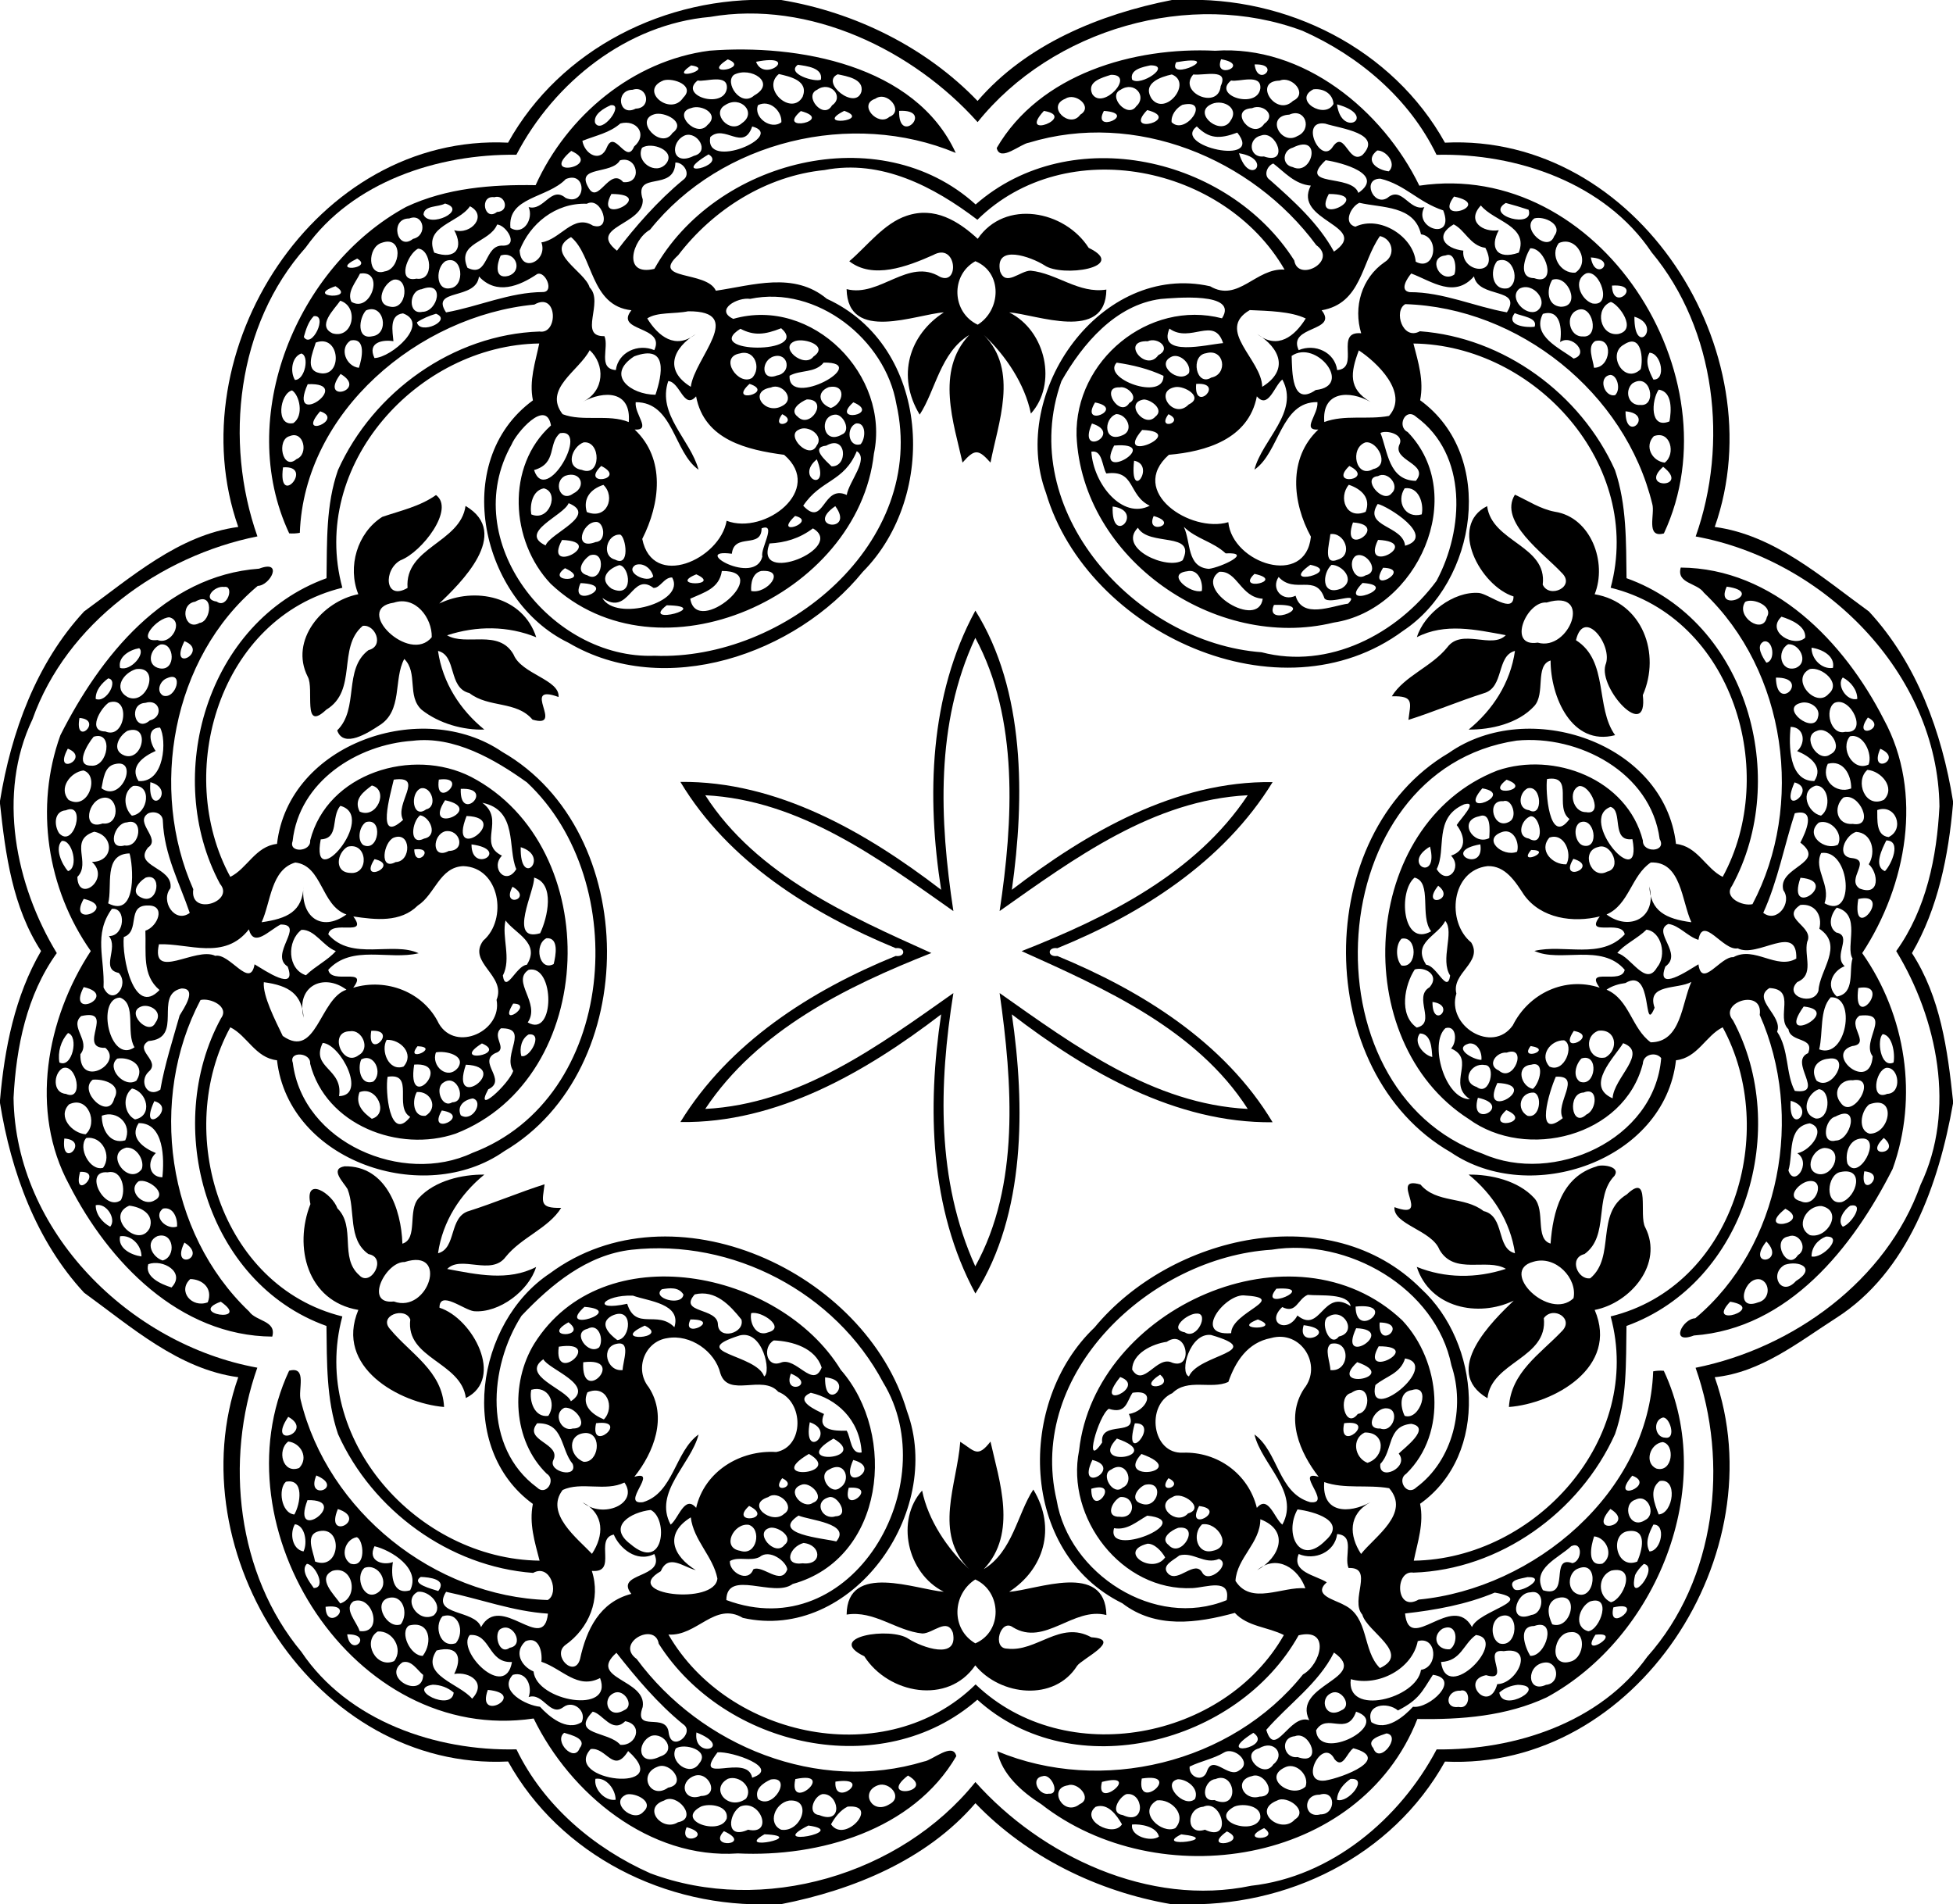
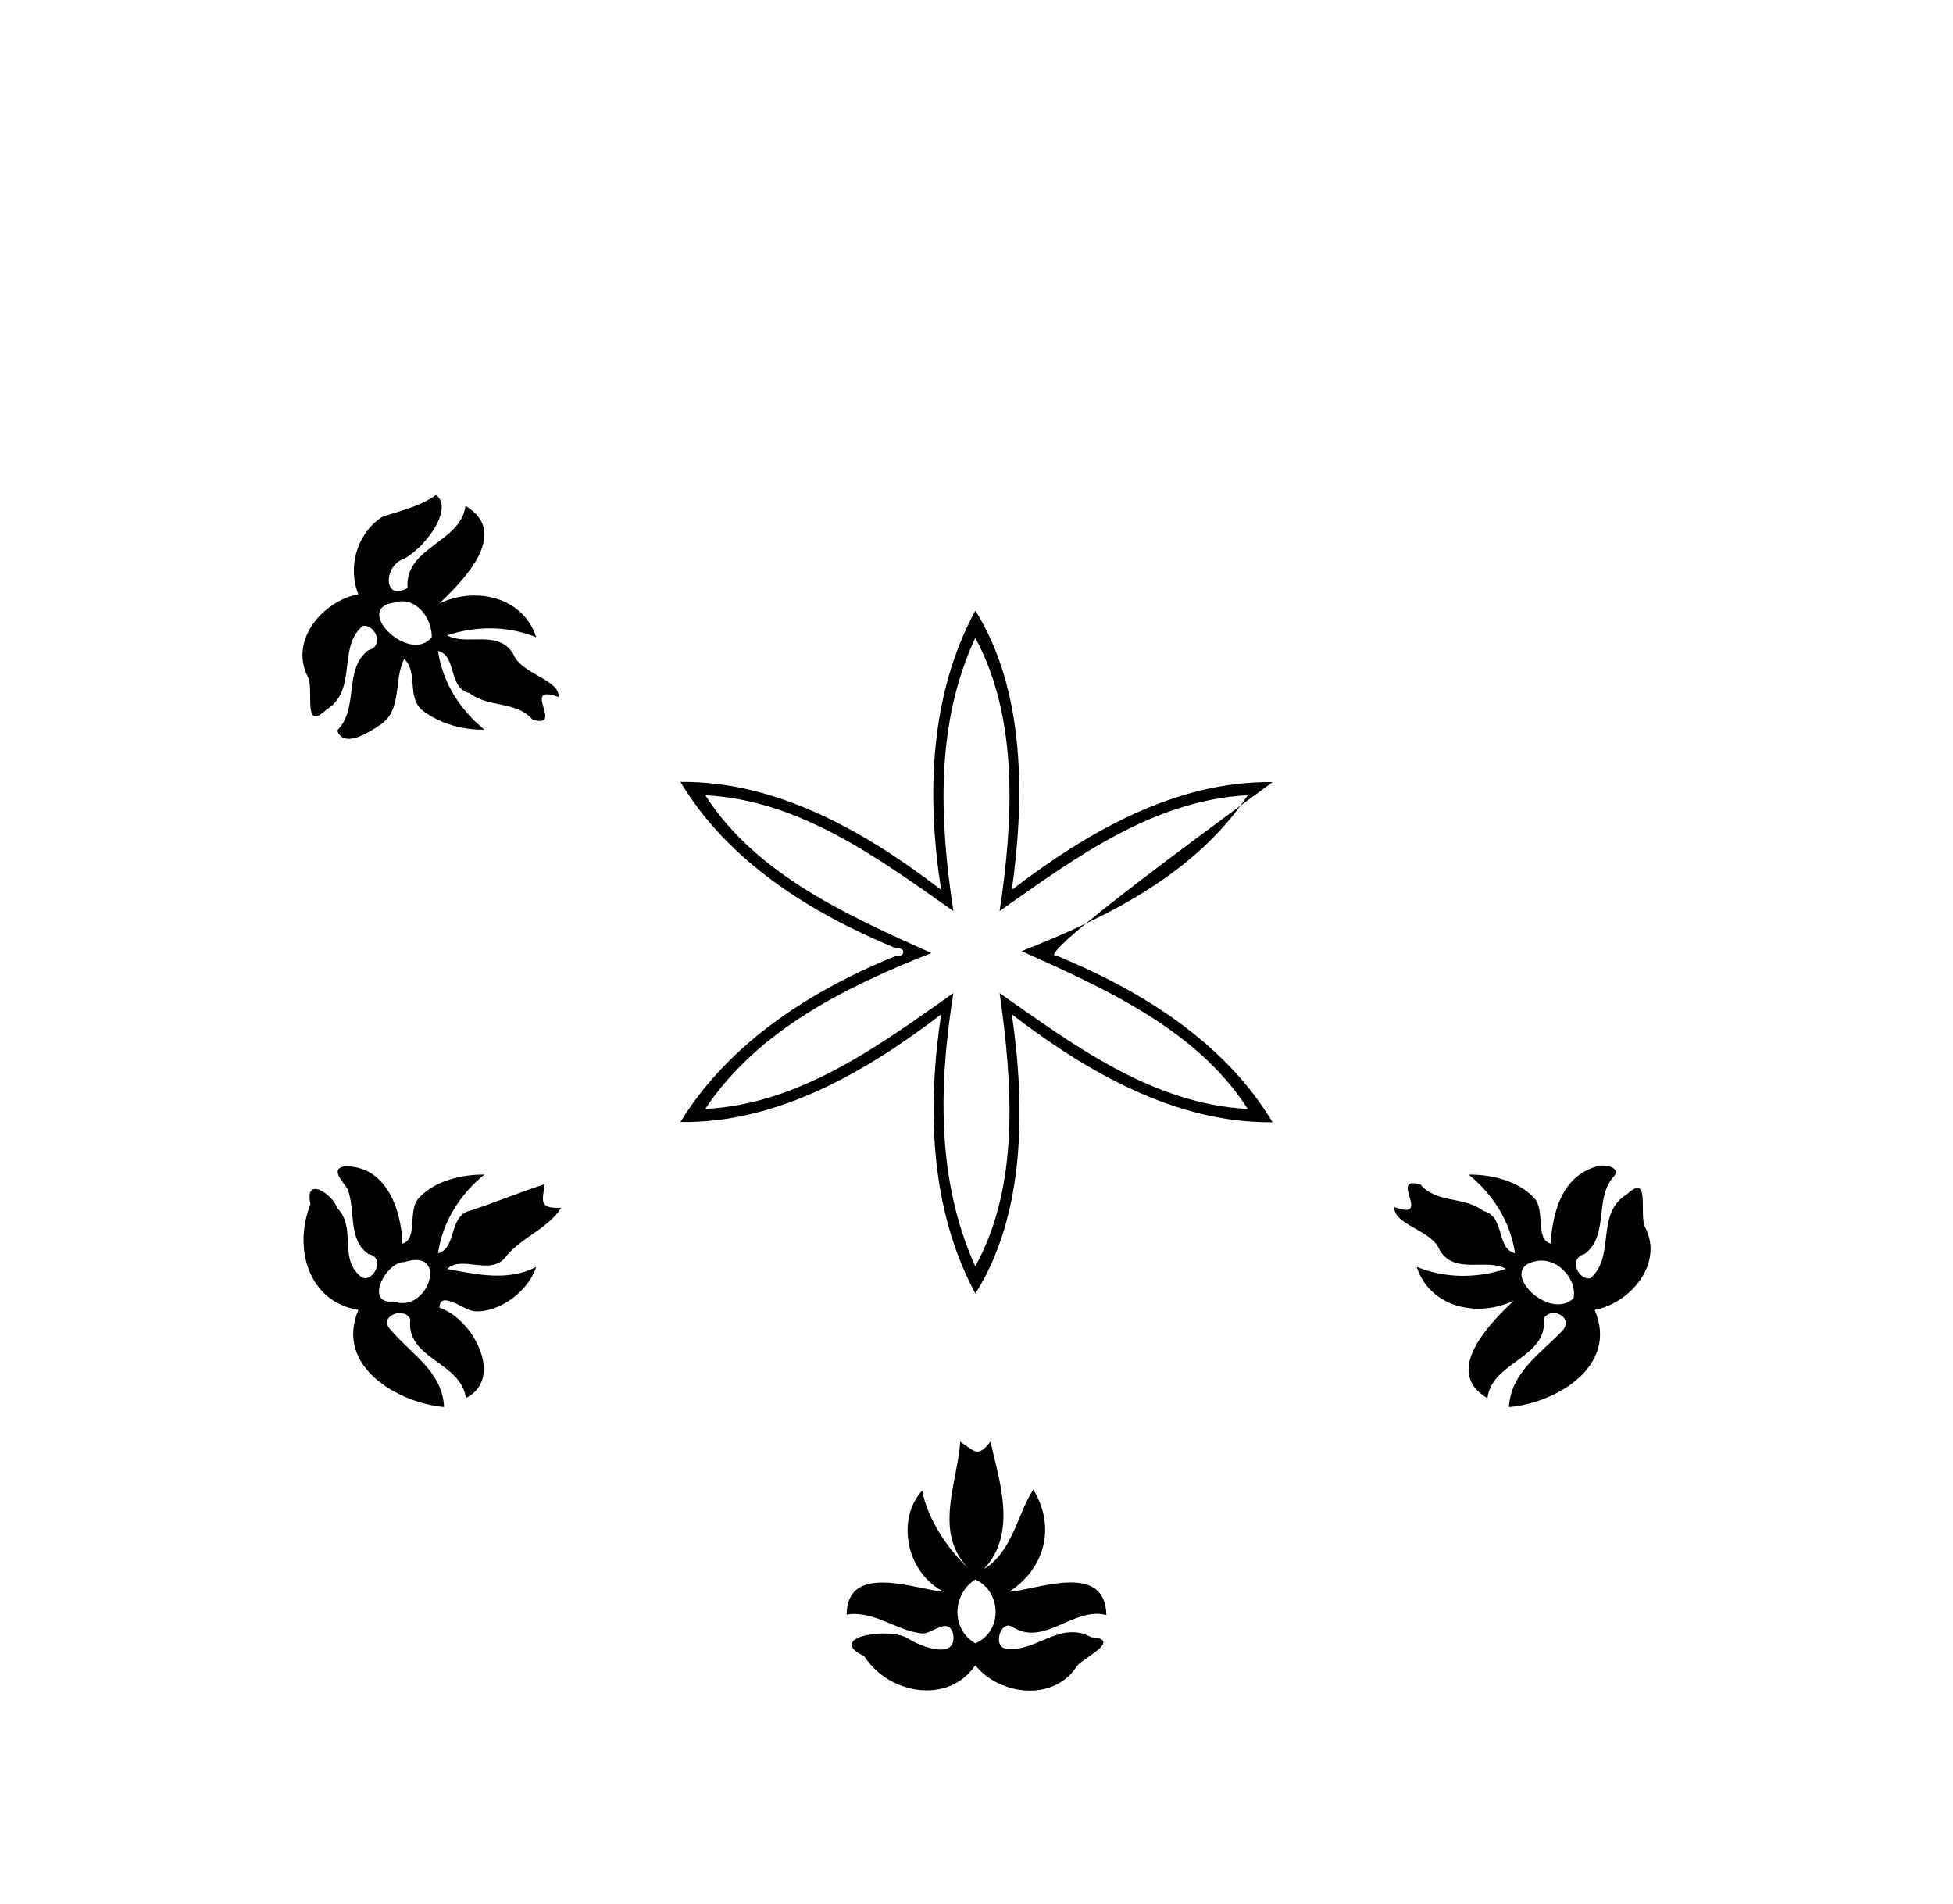
<svg xmlns="http://www.w3.org/2000/svg" width="637pt" height="621pt" viewBox="0 0 637 621" version="1.1">
-   <path fill="#000000" opacity="1.00" d=" M 252.02 0.00 L 254.82 0.00 C 278.78 3.98 302.04 15.41 318.85 32.93 C 334.72 14.46 358.75 4.60 382.24 0.00 L 385.03 0.00 C 419.78 -1.33 454.25 15.89 471.29 46.53 C 534.05 43.43 579.41 114.68 559.29 171.85 C 578.76 174.48 594.17 188.26 609.57 199.41 C 625.19 216.28 633.39 238.87 637.00 261.28 L 637.00 262.20 C 635.54 279.04 632.14 296.20 623.61 310.84 C 632.90 325.13 635.25 342.39 637.00 358.97 L 637.00 359.89 C 632.37 386.05 622.38 414.87 598.85 429.86 C 586.48 437.79 574.42 447.56 559.29 449.15 C 579.48 506.40 533.98 577.47 471.30 574.50 C 454.02 605.50 419.67 622.20 384.78 621.00 L 382.01 621.00 C 358.12 616.93 334.92 605.56 318.15 588.07 C 302.28 606.54 278.25 616.40 254.76 621.00 L 251.97 621.00 C 217.22 622.33 182.75 605.11 165.71 574.47 C 102.95 577.57 57.59 506.32 77.71 449.15 C 58.24 446.52 42.83 432.74 27.43 421.59 C 11.81 404.72 3.60 382.13 0.00 359.72 L 0.00 358.80 C 1.46 341.96 4.85 324.80 13.39 310.16 C 4.10 295.89 1.77 278.65 0.00 262.10 L 0.00 261.18 C 3.65 238.82 11.82 216.26 27.43 199.41 C 42.83 188.26 58.24 174.48 77.71 171.85 C 57.59 114.68 102.95 43.43 165.71 46.53 C 182.76 15.87 217.26 -1.34 252.02 0.00 M 231.57 5.52 C 204.51 7.89 180.77 26.78 168.42 50.47 C 142.91 50.17 115.03 59.20 99.71 80.71 C 77.23 105.94 73.03 143.97 83.96 174.93 C 52.22 181.31 21.71 203.28 10.59 234.60 C -1.07 258.91 5.08 288.71 18.52 310.83 C 8.69 324.49 5.26 341.54 4.42 358.01 C 4.96 401.61 42.35 438.49 83.93 446.04 C 73.22 476.25 77.26 513.44 98.30 538.71 C 113.45 561.30 142.25 571.12 168.45 570.51 C 177.29 588.83 193.72 602.76 212.13 610.94 C 248.84 624.70 293.84 611.44 318.14 581.17 C 339.56 605.21 374.78 622.00 408.08 615.00 C 434.12 612.12 456.60 593.27 468.58 570.53 C 494.09 570.83 521.97 561.80 537.29 540.29 C 559.77 515.06 563.97 477.03 553.04 446.07 C 584.78 439.69 615.29 417.72 626.41 386.40 C 638.07 362.09 631.92 332.29 618.48 310.17 C 628.31 296.51 631.74 279.45 632.58 262.99 C 632.04 219.39 594.65 182.51 553.07 174.96 C 563.78 144.75 559.74 107.56 538.70 82.29 C 523.55 59.70 494.75 49.88 468.55 50.49 C 459.71 32.17 443.28 18.24 424.87 10.06 C 388.16 -3.70 343.16 9.56 318.86 39.83 C 298.00 16.46 264.11 -0.15 231.57 5.52 Z" />
-   <path fill="#000000" opacity="1.00" d=" M 231.41 16.53 C 260.19 14.28 298.59 21.19 311.73 49.87 C 277.86 35.73 235.28 45.81 212.01 74.92 C 206.21 78.18 202.84 90.23 213.44 87.68 C 233.23 52.24 286.88 38.30 318.22 66.68 C 349.32 39.47 400.64 51.12 422.14 84.93 C 423.32 92.23 436.54 85.14 429.33 79.95 C 408.31 51.49 370.18 35.98 335.58 46.54 C 332.93 46.85 326.16 53.00 325.09 48.27 C 339.15 24.09 369.83 15.27 396.35 16.55 C 425.18 14.57 451.03 36.06 462.94 60.55 C 521.66 51.81 566.64 122.82 542.70 173.97 C 536.64 175.59 539.89 167.58 538.91 164.34 C 530.07 128.00 495.32 100.34 458.35 99.19 C 454.46 101.34 457.46 111.19 463.12 108.03 C 490.41 110.04 515.56 128.40 526.75 153.31 C 530.61 164.66 530.35 176.77 530.52 188.57 C 569.88 202.63 584.07 253.82 564.91 288.92 C 562.09 292.74 568.39 295.64 571.60 294.87 C 588.58 262.70 582.80 219.00 555.74 193.28 C 553.51 190.03 546.74 190.34 548.20 185.10 C 578.46 185.32 601.55 209.36 614.41 234.58 C 627.49 258.61 621.86 288.80 607.39 310.84 C 621.68 331.15 625.75 357.82 617.31 381.22 C 604.37 406.84 583.37 433.31 552.50 435.54 C 544.50 438.59 548.78 430.05 552.94 429.92 C 581.00 406.40 588.42 363.55 573.96 331.00 C 575.22 322.05 560.27 326.94 565.24 332.75 C 584.10 367.90 569.53 418.31 530.50 432.43 C 530.31 444.22 530.73 456.38 526.76 467.70 C 515.27 493.23 489.15 511.94 461.03 512.88 C 454.82 511.86 455.12 526.04 462.71 521.67 C 500.42 518.06 537.79 486.75 539.21 447.23 C 540.35 447.01 541.50 446.95 542.67 447.05 C 560.42 484.88 540.26 534.11 504.53 553.53 C 491.33 559.71 476.60 560.85 462.30 560.61 C 443.51 608.47 377.70 618.18 339.61 588.39 C 333.30 584.40 326.71 578.58 325.27 571.13 C 359.14 585.27 401.72 575.19 424.99 546.08 C 430.79 542.82 434.15 530.77 423.56 533.32 C 403.77 568.76 350.12 582.70 318.78 554.32 C 287.68 581.53 236.36 569.88 214.86 536.07 C 213.68 528.77 200.46 535.86 207.67 541.05 C 228.69 569.51 266.82 585.02 301.42 574.46 C 304.05 574.13 310.85 568.00 311.91 572.73 C 297.85 596.91 267.17 605.72 240.65 604.45 C 211.82 606.43 185.97 584.94 174.06 560.45 C 115.34 569.19 70.36 498.18 94.30 447.03 C 100.36 445.42 97.08 453.39 98.09 456.66 C 106.93 492.99 141.68 520.66 178.65 521.81 C 182.53 519.65 179.54 509.81 173.88 512.97 C 146.59 510.96 121.44 492.59 110.25 467.69 C 106.39 456.34 106.65 444.23 106.48 432.43 C 67.12 418.37 52.93 367.18 72.09 332.08 C 74.91 328.26 68.61 325.35 65.40 326.13 C 48.42 358.30 54.19 401.99 81.26 427.72 C 83.49 430.97 90.26 430.66 88.80 435.90 C 58.54 435.68 35.45 411.64 22.59 386.42 C 9.51 362.39 15.14 332.20 29.61 310.16 C 15.32 289.85 11.25 263.18 19.69 239.78 C 32.63 214.16 53.63 187.69 84.50 185.46 C 92.49 182.41 88.23 190.95 84.06 191.08 C 56.00 214.60 48.58 257.45 63.04 290.00 C 61.78 298.94 76.73 294.06 71.76 288.25 C 52.90 253.10 67.47 202.69 106.50 188.57 C 106.69 176.78 106.26 164.62 110.24 153.30 C 121.73 127.77 147.85 109.06 175.97 108.12 C 182.17 109.14 181.87 94.96 174.29 99.33 C 136.58 102.94 99.21 134.25 97.79 173.77 C 96.65 173.98 95.49 174.04 94.33 173.95 C 76.58 136.12 96.74 86.89 132.47 67.47 C 145.66 61.28 160.40 60.15 174.70 60.39 C 184.96 37.72 206.42 19.77 231.41 16.53 M 237.38 19.36 C 228.10 25.20 245.16 22.29 237.38 19.36 M 398.27 19.32 C 395.54 26.37 408.34 21.09 398.27 19.32 M 246.60 20.15 C 249.27 27.25 261.40 17.25 246.60 20.15 M 383.62 20.29 C 380.39 26.99 400.47 17.38 383.62 20.29 M 225.41 21.33 C 217.30 26.89 233.63 22.50 225.41 21.33 M 260.23 21.12 C 256.28 24.03 265.80 26.92 267.75 25.98 C 268.49 22.07 263.02 21.54 260.23 21.12 M 375.24 21.31 C 372.85 21.83 368.36 22.62 369.25 25.98 C 372.03 28.30 382.36 21.30 375.24 21.31 M 409.20 21.02 C 410.24 28.85 418.17 20.70 409.20 21.02 M 239.43 24.37 C 236.12 26.82 241.57 35.15 245.98 31.14 C 253.44 26.99 244.84 21.56 239.43 24.37 M 254.04 24.14 C 248.16 28.96 258.19 38.02 261.80 31.55 C 263.85 26.26 257.62 24.98 254.04 24.14 M 273.24 24.23 C 267.40 26.88 279.11 36.19 280.97 29.87 C 281.81 25.72 276.19 24.87 273.24 24.23 M 362.33 24.40 C 359.47 25.34 354.41 26.57 356.25 30.66 C 359.74 36.17 370.55 24.18 362.33 24.40 M 382.21 24.28 C 378.58 25.07 372.41 27.14 375.64 32.22 C 380.13 38.03 389.06 26.98 382.21 24.28 M 389.21 24.28 C 384.00 30.18 397.39 35.97 398.15 28.07 C 400.96 22.15 392.66 24.73 389.21 24.28 M 216.48 26.20 C 208.14 29.42 218.73 38.19 222.86 31.83 C 226.83 27.93 219.68 25.31 216.48 26.20 M 227.55 26.25 C 221.22 31.20 236.02 35.73 237.07 28.89 C 237.55 23.84 229.95 26.84 227.55 26.25 M 401.55 26.25 C 395.22 31.20 410.02 35.73 411.07 28.89 C 411.55 23.84 403.95 26.84 401.55 26.25 M 417.40 26.29 C 408.41 26.41 416.16 38.36 421.73 32.90 C 426.81 30.55 421.26 24.61 417.40 26.29 M 206.33 29.28 C 200.55 29.31 201.78 38.29 207.34 35.43 C 212.76 35.28 211.15 27.66 206.33 29.28 M 266.50 29.29 C 262.00 31.26 268.63 39.25 271.37 34.37 C 275.54 31.53 270.75 26.21 266.50 29.29 M 365.50 29.28 C 361.09 31.23 367.77 38.87 370.63 34.63 C 374.23 31.41 369.99 26.29 365.50 29.28 M 428.35 29.14 C 421.57 32.67 432.15 39.11 434.94 33.90 C 434.74 30.49 431.51 28.70 428.35 29.14 M 285.50 32.20 C 279.70 34.11 286.42 41.40 290.05 38.14 C 295.00 36.26 289.39 29.43 285.50 32.20 M 347.49 32.19 C 341.02 34.74 349.01 42.21 352.35 37.39 C 356.68 34.86 350.76 30.01 347.49 32.19 M 199.17 34.32 C 197.01 35.29 193.52 37.22 194.08 40.03 C 196.18 44.19 203.93 33.64 199.17 34.32 M 236.50 34.29 C 231.83 36.92 238.05 43.86 242.01 40.15 C 247.01 36.77 241.52 30.92 236.50 34.29 M 247.23 34.30 C 245.64 38.31 251.56 42.52 254.86 39.85 C 255.08 36.21 251.07 32.35 247.23 34.30 M 385.64 34.19 C 383.63 35.26 381.92 37.49 382.14 39.85 C 386.67 44.41 395.30 31.98 385.64 34.19 M 394.51 34.28 C 389.32 37.37 398.47 44.56 401.40 39.28 C 404.40 35.00 398.31 31.91 394.51 34.28 M 436.09 34.03 C 437.52 45.42 449.81 37.77 436.09 34.03 M 225.36 35.27 C 219.20 36.80 227.24 45.22 230.76 40.75 C 234.86 37.26 228.86 33.88 225.36 35.27 M 408.37 35.28 C 400.41 35.72 408.55 46.04 412.36 40.36 C 416.47 37.55 411.89 33.70 408.37 35.28 M 261.20 36.22 C 252.74 43.50 272.54 39.24 261.20 36.22 M 275.37 36.15 C 264.98 41.40 284.59 39.42 275.37 36.15 M 293.26 36.16 C 293.02 47.91 305.06 35.51 293.26 36.16 M 340.48 36.17 C 331.63 45.78 351.57 38.02 340.48 36.17 M 360.05 36.17 C 355.87 43.95 371.52 36.99 360.05 36.17 M 374.18 35.90 C 365.93 44.42 385.78 38.85 374.18 35.90 M 213.36 37.28 C 206.66 39.31 215.73 49.04 219.33 43.37 C 224.12 39.94 216.59 36.20 213.36 37.28 M 420.53 37.39 C 412.62 37.76 417.76 47.61 423.15 44.38 C 428.15 42.27 425.77 35.01 420.53 37.39 M 202.35 40.26 C 198.74 43.40 194.51 44.11 189.95 45.94 C 190.71 50.36 195.93 53.29 197.99 47.95 C 200.54 42.07 204.32 53.93 206.82 47.79 C 211.39 43.87 207.68 38.86 202.35 40.26 M 432.24 40.32 C 423.65 38.95 430.84 54.25 434.79 47.75 C 438.63 42.33 439.79 53.74 444.35 50.58 C 451.32 43.44 437.11 41.93 432.24 40.32 M 245.34 41.24 C 242.47 49.61 236.31 40.35 231.67 44.69 C 229.63 55.84 256.62 44.26 245.34 41.24 M 390.35 41.23 C 381.98 47.64 412.52 54.35 403.56 43.25 C 397.70 45.43 394.35 45.26 390.35 41.23 M 223.42 44.14 C 218.37 46.32 219.07 54.46 226.32 50.82 C 231.67 49.54 227.48 42.74 223.42 44.14 M 411.34 44.19 C 406.84 45.17 407.40 51.61 412.23 51.02 C 420.65 53.95 416.31 42.34 411.34 44.19 M 209.40 48.21 C 207.21 52.77 213.97 57.45 217.34 53.27 C 220.47 49.10 212.50 46.10 209.40 48.21 M 421.66 48.16 C 418.28 49.05 417.98 53.80 421.64 54.49 C 428.08 57.61 431.43 43.25 421.66 48.16 M 186.32 49.21 C 175.31 58.56 197.15 54.14 186.32 49.21 M 449.20 49.07 C 444.95 52.40 449.13 55.43 452.98 55.88 C 455.67 53.34 452.14 49.03 449.20 49.07 M 231.12 50.34 C 217.41 58.55 237.36 54.13 231.12 50.34 M 404.12 49.97 C 407.50 61.36 415.59 51.84 404.12 49.97 M 202.20 52.30 C 199.50 57.01 187.75 53.98 191.87 61.06 C 195.06 67.23 198.76 54.17 203.29 59.40 C 209.72 60.00 207.98 50.57 202.20 52.30 M 432.39 52.25 C 422.88 61.29 440.90 56.54 443.05 62.91 C 451.86 56.80 437.56 53.00 432.39 52.25 M 220.29 53.01 C 219.99 62.81 206.58 55.45 209.64 65.05 C 210.14 73.37 191.39 73.95 201.23 81.76 C 206.96 74.18 214.61 65.41 222.80 58.68 C 225.47 56.88 223.05 52.88 220.29 53.01 M 415.30 53.32 C 413.22 54.11 412.02 57.29 414.20 58.68 C 422.06 65.64 430.02 72.82 435.09 82.06 C 447.36 73.64 421.43 72.18 427.54 60.53 C 422.28 60.10 418.89 56.06 415.30 53.32 M 268.91 55.46 C 249.97 57.34 232.68 68.24 221.22 83.21 C 211.97 91.60 230.54 88.19 233.49 94.81 C 245.61 93.04 258.93 88.50 269.67 97.44 C 303.57 112.96 306.03 161.72 281.43 186.47 C 259.53 213.44 216.78 228.13 185.38 209.60 C 156.97 195.88 146.54 150.54 173.82 130.57 C 172.51 124.14 174.62 118.16 175.88 112.02 C 136.19 112.59 100.80 151.76 111.66 191.68 C 71.56 201.47 56.60 251.95 75.12 285.97 C 80.62 283.27 83.31 275.98 90.35 275.22 C 94.08 242.47 137.76 227.41 163.81 245.21 C 209.07 271.16 209.45 348.96 164.46 375.44 C 138.39 393.73 94.14 378.85 90.35 345.78 C 83.31 345.02 80.62 337.73 75.12 335.03 C 56.60 368.91 71.69 419.48 111.66 429.32 C 100.88 469.31 136.21 508.50 175.99 508.97 C 174.41 502.81 172.53 496.94 173.80 490.47 C 148.85 472.32 155.24 431.28 179.32 415.30 C 219.39 385.62 282.32 414.65 295.83 460.23 C 308.03 493.18 277.81 535.61 242.30 527.64 C 233.13 522.22 227.34 533.71 218.02 533.07 C 237.56 566.99 289.24 577.83 318.21 549.33 C 347.63 577.47 399.43 567.26 418.75 533.24 C 413.58 530.58 406.93 530.54 402.76 526.01 C 390.35 529.40 376.93 531.24 366.06 522.87 C 332.39 506.30 331.56 457.12 356.98 432.95 C 381.83 402.83 433.95 390.53 463.61 420.39 C 482.68 437.91 485.96 474.20 463.18 490.43 C 464.49 496.85 462.38 502.84 461.12 508.98 C 500.81 508.41 536.20 469.24 525.34 429.32 C 565.44 419.53 580.40 369.05 561.88 335.03 C 556.38 337.73 553.69 345.02 546.65 345.78 C 542.92 378.53 499.24 393.59 473.19 375.79 C 427.93 349.84 427.55 272.04 472.54 245.56 C 498.60 227.27 542.86 242.15 546.65 275.22 C 553.69 275.97 556.38 283.27 561.88 285.97 C 580.40 252.08 565.31 201.52 525.34 191.68 C 536.12 151.69 500.79 112.50 461.01 112.03 C 462.59 118.19 464.47 124.06 463.20 130.53 C 488.15 148.68 481.76 189.72 457.68 205.70 C 417.61 235.38 354.68 206.35 341.17 160.77 C 328.97 127.82 359.19 85.39 394.70 93.36 C 403.87 98.77 409.65 87.28 418.98 87.93 C 399.44 54.01 347.75 43.17 318.79 71.67 C 304.55 60.86 287.43 51.85 268.91 55.46 M 184.55 58.40 C 178.50 64.72 165.43 64.15 166.49 74.35 C 170.83 76.91 174.08 71.34 172.42 67.54 C 177.43 68.93 179.72 60.49 184.50 64.56 C 191.31 67.46 191.49 55.52 184.55 58.40 M 450.26 58.28 C 444.13 58.16 447.82 67.45 452.50 64.56 C 457.27 60.49 459.57 68.93 464.58 67.55 C 460.74 74.62 474.70 78.81 470.73 68.62 C 462.57 65.93 458.37 60.26 450.26 58.28 M 199.41 63.26 C 193.42 74.49 214.86 63.30 199.41 63.26 M 433.41 63.26 C 427.42 74.49 448.86 63.30 433.41 63.26 M 161.22 64.32 C 156.23 63.60 157.96 72.41 162.10 69.13 C 166.45 68.97 164.74 63.20 161.22 64.32 M 474.25 64.10 C 467.31 73.37 487.51 66.86 474.25 64.10 M 145.16 66.37 C 142.97 67.63 138.36 66.89 138.13 69.94 C 139.88 74.59 152.82 68.58 145.16 66.37 M 191.40 66.45 C 181.09 66.08 172.82 73.08 169.49 81.65 C 169.83 89.36 178.81 85.10 176.58 79.05 C 182.83 78.15 187.01 69.58 193.40 73.59 C 200.01 75.55 196.21 63.83 191.40 66.45 M 443.38 66.14 C 440.56 67.41 437.98 72.81 442.06 73.94 C 450.11 70.09 461.01 77.20 461.76 85.34 C 468.00 88.77 469.90 77.35 463.48 76.41 C 461.34 66.93 450.69 67.85 443.38 66.14 M 491.13 66.19 C 484.10 70.36 500.71 74.75 498.57 68.41 C 496.11 67.59 493.63 66.86 491.13 66.19 M 153.28 67.27 C 149.55 72.79 138.07 73.66 141.64 82.40 C 148.87 84.93 151.20 80.63 148.14 75.08 C 153.75 76.72 159.11 70.26 153.28 67.27 M 483.01 67.01 C 478.18 72.15 483.68 75.92 488.86 75.08 C 485.80 80.63 488.13 84.93 495.36 82.40 C 498.74 73.64 487.21 72.21 483.01 67.01 M 133.48 71.25 C 126.96 71.16 129.46 82.10 134.72 77.90 C 139.63 76.82 138.22 69.34 133.48 71.25 M 500.44 71.23 C 495.94 74.46 504.91 82.69 506.93 76.97 C 509.89 73.23 503.63 70.33 500.44 71.23 M 162.15 73.22 C 159.68 79.25 148.82 79.00 152.47 87.33 C 159.47 90.80 157.79 79.63 164.12 80.11 C 169.31 80.07 165.13 73.42 162.15 73.22 M 474.14 73.17 C 467.79 76.90 471.28 81.07 477.28 81.74 C 476.51 89.15 489.43 90.43 484.48 80.83 C 479.47 80.11 477.91 75.06 474.14 73.17 M 186.25 77.32 C 177.27 82.29 190.86 88.51 192.31 93.73 C 197.13 98.52 188.45 109.86 197.15 109.63 C 198.73 113.37 194.87 120.20 200.86 120.70 C 201.65 114.78 208.18 111.96 213.41 114.19 C 217.20 106.13 200.27 108.26 205.95 101.18 C 192.51 99.75 193.51 83.29 186.25 77.32 M 450.09 76.99 C 444.01 85.63 444.11 98.93 431.08 101.19 C 436.68 108.26 419.81 106.14 423.59 114.19 C 428.82 111.96 435.35 114.78 436.14 120.70 C 443.71 120.08 435.15 107.88 443.97 108.69 C 441.36 100.16 444.09 90.69 451.58 85.51 C 455.30 83.25 454.27 77.94 450.09 76.99 M 124.55 79.17 C 119.70 80.59 119.80 90.41 125.46 88.51 C 130.70 87.81 131.74 76.65 124.55 79.17 M 508.43 79.28 C 505.38 83.23 508.90 89.27 513.79 88.93 C 518.99 85.64 514.32 76.63 508.43 79.28 M 136.33 81.10 C 132.79 82.99 129.39 92.24 135.81 90.88 C 141.96 91.79 140.53 81.14 136.33 81.10 M 499.11 80.98 C 497.33 83.93 495.02 90.67 500.38 90.71 C 508.01 93.47 504.34 80.71 499.11 80.98 M 163.30 83.34 C 162.07 86.01 161.14 91.15 165.80 89.98 C 170.75 88.39 168.19 81.69 163.30 83.34 M 471.45 83.32 C 465.39 83.89 469.73 92.67 474.35 89.54 C 475.13 87.62 474.74 81.96 471.45 83.32 M 116.50 84.33 C 106.91 88.98 122.22 87.66 116.50 84.33 M 518.87 83.96 C 520.27 92.36 528.02 84.51 518.87 83.96 M 145.41 85.12 C 142.09 86.94 141.91 94.89 146.78 94.01 C 151.95 93.43 150.87 82.95 145.41 85.12 M 488.31 85.13 C 485.71 88.41 486.80 95.01 491.87 93.99 C 496.10 92.12 493.60 82.91 488.31 85.13 M 117.41 89.23 C 116.10 92.01 113.05 95.27 114.63 98.44 C 121.02 102.25 125.62 87.90 117.41 89.23 M 175.20 89.38 C 169.36 93.32 161.97 96.34 156.22 90.17 C 155.30 98.04 140.23 93.92 145.49 101.88 C 156.04 100.00 166.18 95.29 177.17 95.24 C 180.85 95.11 177.84 88.25 175.20 89.38 M 460.30 89.19 C 458.98 90.73 456.35 94.75 459.78 95.28 C 470.73 95.25 480.93 99.99 491.50 101.86 C 496.69 93.54 482.25 97.52 480.77 90.13 C 474.39 97.39 467.08 91.77 460.30 89.19 M 517.35 89.16 C 512.90 91.44 515.55 97.62 519.33 98.95 C 526.13 100.27 521.83 87.63 517.35 89.16 M 128.37 91.22 C 125.00 92.37 122.07 99.18 127.19 100.00 C 132.86 101.28 133.65 90.30 128.37 91.22 M 506.29 91.26 C 504.37 94.37 504.53 99.64 509.05 100.04 C 515.86 100.10 511.43 89.37 506.29 91.26 M 109.42 93.34 C 98.87 96.97 116.71 97.90 109.42 93.34 M 525.77 93.14 C 525.96 102.22 536.39 92.44 525.77 93.14 M 137.50 94.33 C 133.37 94.74 132.95 102.73 137.75 101.70 C 142.84 101.70 145.32 91.23 137.50 94.33 M 495.55 94.17 C 491.89 97.19 497.71 103.39 501.31 101.40 C 505.51 98.50 500.01 91.70 495.55 94.17 M 244.67 97.47 C 240.49 96.84 233.02 101.10 239.17 103.99 C 265.05 96.58 290.42 122.47 285.04 147.96 C 279.92 194.39 214.82 223.71 179.61 190.38 C 166.43 176.46 164.95 152.01 179.71 138.75 C 178.11 129.77 168.34 141.27 166.88 144.93 C 149.20 176.20 179.67 215.11 213.46 213.86 C 256.00 215.52 302.58 176.89 292.36 131.75 C 288.79 110.77 266.40 92.91 244.67 97.47 M 378.62 97.50 C 363.85 99.39 353.08 112.18 346.21 124.28 C 331.11 166.39 370.16 209.64 411.48 212.72 C 433.36 218.44 455.68 206.82 468.53 189.46 C 477.51 172.75 478.77 148.26 461.89 135.93 C 458.38 132.76 455.50 139.11 459.13 140.89 C 479.12 161.54 462.31 198.95 435.00 203.04 C 396.47 212.46 352.86 182.32 351.13 142.05 C 350.55 117.62 374.64 97.60 398.57 103.81 C 404.20 95.06 382.81 97.18 378.62 97.50 M 110.98 98.07 C 109.02 100.92 103.22 106.32 108.51 108.73 C 115.15 110.60 117.22 100.07 110.98 98.07 M 525.41 98.47 C 519.97 100.65 521.87 109.70 527.79 108.93 C 534.19 107.59 528.04 99.27 525.41 98.47 M 119.37 101.24 C 117.02 103.82 116.27 110.80 121.40 109.67 C 127.19 108.98 125.28 98.68 119.37 101.24 M 224.45 101.52 C 220.07 102.44 214.28 101.70 211.11 103.85 C 214.66 109.62 220.27 114.18 226.94 108.94 C 219.54 113.50 216.46 120.70 225.31 126.15 C 226.52 116.68 243.48 101.39 224.45 101.52 M 407.63 101.13 C 396.38 107.66 411.52 117.19 411.69 126.15 C 420.54 120.70 417.46 113.50 410.06 108.94 C 416.73 114.16 422.29 109.66 425.89 103.87 C 421.04 101.53 413.67 101.40 407.63 101.13 M 514.42 101.17 C 510.31 102.82 511.84 109.94 516.23 109.72 C 521.91 110.35 519.51 98.88 514.42 101.17 M 131.44 102.20 C 126.82 102.75 128.08 108.13 128.32 111.28 C 125.03 110.71 119.66 111.53 122.14 116.77 C 127.74 116.62 140.36 105.47 131.44 102.20 M 142.22 102.32 C 140.03 102.96 137.90 103.85 135.99 105.11 C 136.89 109.37 147.70 104.51 142.22 102.32 M 494.05 102.12 C 490.99 106.17 497.69 106.92 500.53 106.57 C 501.71 103.53 496.17 103.14 494.05 102.12 M 503.22 102.37 C 499.51 109.58 508.75 113.53 513.26 116.94 C 518.67 115.45 512.63 108.78 508.85 111.57 C 509.54 107.34 509.02 100.63 503.22 102.37 M 102.33 103.11 C 100.53 104.94 99.78 107.50 99.09 109.90 C 101.73 113.99 107.11 102.43 102.33 103.11 M 533.09 103.29 C 532.96 116.81 542.46 106.17 533.09 103.29 M 241.50 107.22 C 228.54 115.26 264.72 115.63 254.79 107.05 C 249.39 109.19 245.92 109.53 241.50 107.22 M 381.43 107.16 C 377.46 116.60 393.69 112.33 398.93 111.90 C 396.07 102.91 388.21 112.11 381.43 107.16 M 114.34 111.05 C 110.50 113.58 112.88 119.50 117.05 119.95 C 118.13 116.81 119.48 110.01 114.34 111.05 M 259.42 111.21 C 253.66 113.22 262.40 120.34 265.33 116.28 C 270.36 112.86 262.64 110.21 259.42 111.21 M 374.34 111.29 C 365.28 110.94 373.73 121.65 377.80 115.83 C 382.26 113.65 377.62 109.81 374.34 111.29 M 520.28 111.24 C 517.57 112.96 519.58 117.15 519.90 119.93 C 525.42 120.06 526.46 109.68 520.28 111.24 M 102.99 111.72 C 102.06 114.92 99.23 120.75 104.30 121.68 C 111.89 123.14 110.97 108.76 102.99 111.72 M 529.68 112.37 C 523.96 115.44 529.79 125.62 535.14 120.40 C 535.99 117.28 535.53 108.49 529.68 112.37 M 192.34 114.20 C 188.82 120.99 177.10 126.81 183.51 135.08 C 190.02 137.61 198.49 134.94 205.08 137.65 C 205.93 127.37 197.04 127.26 190.00 131.09 C 197.35 127.54 197.37 118.81 192.34 114.20 M 443.20 114.27 C 440.46 121.59 439.70 126.80 447.00 131.07 C 440.16 127.18 431.09 127.53 431.94 137.63 C 438.59 135.15 446.03 136.97 453.05 135.64 C 459.70 128.12 448.95 118.03 443.20 114.27 M 98.26 115.29 C 95.09 116.43 94.59 121.27 96.19 123.90 C 99.49 123.97 101.01 115.96 98.26 115.29 M 241.38 115.25 C 234.23 116.44 240.91 126.10 245.34 123.22 C 248.37 120.04 246.15 113.88 241.38 115.25 M 393.35 115.20 C 388.14 115.94 390.14 126.25 395.07 123.14 C 400.62 122.08 399.38 113.47 393.35 115.20 M 538.01 115.03 C 536.43 117.93 537.89 121.12 539.27 123.78 C 543.47 124.02 541.95 115.21 538.01 115.03 M 206.85 116.22 C 197.38 122.39 205.78 128.70 213.79 128.74 C 215.99 122.19 218.02 112.08 206.85 116.22 M 252.42 116.22 C 248.11 117.49 248.18 124.51 253.38 122.46 C 258.27 121.67 257.25 114.91 252.42 116.22 M 382.37 116.23 C 376.40 118.70 384.54 125.47 387.79 121.67 C 388.67 118.88 385.14 115.30 382.37 116.23 M 421.29 116.07 C 421.48 121.29 421.25 132.67 429.15 127.19 C 441.51 125.89 429.24 110.54 421.29 116.07 M 268.66 118.25 C 265.81 121.76 261.07 120.55 257.53 122.54 C 256.91 133.57 284.70 118.04 268.66 118.25 M 364.22 118.27 C 359.20 123.45 379.68 130.95 379.49 122.57 C 374.70 120.30 369.33 119.00 364.22 118.27 M 111.09 121.95 C 103.75 131.75 120.25 127.34 111.09 121.95 M 525.20 122.27 C 521.09 122.93 523.23 129.68 526.80 128.86 C 528.78 126.98 527.46 122.23 525.20 122.27 M 217.96 124.28 C 214.27 135.21 225.19 143.36 227.84 153.18 C 219.70 147.48 219.66 131.13 207.34 131.16 C 206.89 135.16 212.64 140.39 207.01 140.09 C 217.19 149.69 215.28 164.34 209.48 175.76 C 212.83 192.34 234.83 182.44 237.00 169.84 C 249.40 174.61 269.00 159.74 255.76 148.33 C 243.83 146.73 229.72 143.59 227.04 129.26 C 223.07 133.81 221.82 124.55 217.96 124.28 M 418.26 123.78 C 415.68 125.71 413.67 133.65 409.94 129.25 C 407.25 143.27 393.20 147.29 381.24 148.32 C 367.71 160.35 388.36 173.95 400.63 170.30 C 401.99 183.78 425.86 191.65 427.57 175.03 C 421.53 163.95 420.01 149.48 429.99 140.09 C 424.37 140.39 430.08 135.15 429.70 131.14 C 417.70 130.93 417.35 147.57 409.15 153.17 C 411.65 143.39 423.95 134.37 418.26 123.78 M 100.36 125.30 C 93.54 140.59 116.08 124.58 100.36 125.30 M 244.47 125.19 C 237.01 132.00 253.04 128.02 244.47 125.19 M 390.15 125.20 C 389.27 135.07 399.93 124.54 390.15 125.20 M 532.39 125.07 C 529.73 127.60 531.19 132.36 535.06 132.07 C 540.58 132.61 538.38 121.13 532.39 125.07 M 251.46 126.38 C 243.82 127.61 249.53 135.63 255.18 132.36 C 259.60 130.11 255.00 124.76 251.46 126.38 M 270.34 126.24 C 266.13 127.89 267.20 131.76 271.01 133.06 C 275.24 131.58 276.17 125.15 270.34 126.24 M 365.20 126.34 C 358.61 125.94 365.22 136.50 368.35 131.42 C 371.74 129.69 367.63 125.73 365.20 126.34 M 383.35 126.24 C 376.12 127.47 382.78 137.08 387.71 131.91 C 392.77 129.52 386.34 125.72 383.35 126.24 M 95.25 127.32 C 91.20 128.37 89.83 139.20 95.68 137.99 C 99.23 135.54 97.67 128.82 95.25 127.32 M 541.00 127.08 C 538.61 130.58 538.05 140.08 544.52 137.43 C 545.14 134.11 545.60 127.70 541.00 127.08 M 263.16 130.26 C 261.07 131.07 257.27 133.68 260.16 135.88 C 264.28 140.14 270.50 130.18 263.16 130.26 M 373.13 130.28 C 366.52 131.22 373.29 139.89 376.84 135.88 C 379.84 133.59 375.48 130.38 373.13 130.28 M 278.33 131.20 C 270.55 138.18 287.60 135.13 278.33 131.20 M 357.17 131.25 C 351.93 139.85 367.41 133.25 357.17 131.25 M 104.43 134.14 C 96.43 143.36 112.60 136.85 104.43 134.14 M 530.19 134.14 C 530.13 144.97 539.89 135.02 530.19 134.14 M 255.12 135.08 C 251.03 140.62 260.82 137.79 255.12 135.08 M 272.18 135.24 C 266.98 135.86 268.44 145.30 274.60 141.71 C 277.75 140.51 274.99 134.75 272.18 135.24 M 364.10 135.04 C 359.67 136.57 360.00 145.08 366.62 141.71 C 369.76 139.96 367.45 135.08 364.10 135.04 M 381.12 135.08 C 377.02 140.62 386.82 137.79 381.12 135.08 M 279.27 138.08 C 275.76 139.41 276.65 146.11 280.71 144.87 C 282.40 142.98 282.56 137.74 279.27 138.08 M 356.15 138.12 C 351.11 149.57 366.57 141.34 356.15 138.12 M 260.45 140.18 C 256.17 142.13 264.09 150.28 266.39 145.28 C 268.90 142.04 263.40 138.35 260.45 140.18 M 372.53 140.22 C 362.60 151.83 388.21 140.84 372.53 140.22 M 182.67 141.27 C 178.61 144.61 181.84 151.11 174.19 153.30 C 178.07 165.10 192.47 139.54 182.67 141.27 M 450.26 141.20 C 452.64 147.16 452.91 156.65 461.80 156.82 C 466.49 151.08 453.72 150.34 456.56 144.73 C 457.83 141.56 452.17 140.16 450.26 141.20 M 94.53 142.22 C 90.05 143.26 92.15 153.74 96.70 149.73 C 100.76 148.20 99.09 140.32 94.53 142.22 M 539.42 142.25 C 536.24 145.52 538.81 150.38 542.97 150.88 C 546.70 148.11 544.86 140.18 539.42 142.25 M 190.33 144.28 C 186.45 145.77 184.29 152.43 189.77 153.24 C 196.12 155.80 196.08 143.60 190.33 144.28 M 445.36 144.28 C 440.07 146.14 442.26 156.27 447.91 152.97 C 453.48 151.81 449.27 143.65 445.36 144.28 M 269.49 145.34 C 264.18 145.88 269.38 150.26 271.22 152.09 C 276.65 152.33 276.23 141.53 269.49 145.34 M 363.38 145.31 C 356.72 158.19 379.99 143.95 363.38 145.31 M 279.45 147.14 C 275.25 157.32 267.76 156.29 261.98 164.93 C 268.87 172.34 268.24 157.80 276.18 161.42 C 276.88 157.04 283.57 149.68 279.45 147.14 M 355.96 147.31 C 356.64 157.89 366.11 169.49 375.01 164.93 C 367.83 161.48 370.38 153.08 360.85 154.42 C 359.44 152.12 359.60 146.61 355.96 147.31 M 266.42 149.80 C 259.00 155.83 271.10 161.31 266.42 149.80 M 369.90 150.25 C 368.34 164.35 377.18 151.64 369.90 150.25 M 92.31 152.42 C 90.45 166.20 102.80 151.64 92.31 152.42 M 196.10 151.96 C 188.90 158.88 204.90 156.39 196.10 151.96 M 440.10 151.96 C 432.89 158.88 448.90 156.39 440.10 151.96 M 542.46 152.23 C 534.24 159.57 551.50 159.32 542.46 152.23 M 184.42 155.15 C 180.27 157.07 182.73 164.08 186.93 160.98 C 191.49 158.78 189.43 153.42 184.42 155.15 M 449.43 155.28 C 443.86 155.80 450.99 164.53 453.91 160.87 C 456.70 158.39 452.64 153.45 449.43 155.28 M 196.81 158.13 C 192.52 159.53 190.11 162.61 191.39 166.98 C 197.99 169.65 200.84 162.00 196.81 158.13 M 439.94 158.10 C 436.48 162.11 438.95 169.64 445.43 166.92 C 447.20 162.48 444.15 159.52 439.94 158.10 M 177.37 159.26 C 173.65 159.98 172.77 164.57 173.28 167.75 C 179.17 170.31 182.61 160.50 177.37 159.26 M 458.15 159.25 C 455.32 163.54 458.28 169.29 463.72 167.75 C 464.48 164.15 462.70 158.59 458.15 159.25 M 185.47 164.10 C 183.87 168.17 168.88 173.61 177.96 177.88 C 179.43 173.85 195.22 168.10 185.47 164.10 M 449.36 164.36 C 444.47 171.94 457.64 171.28 458.29 177.98 C 468.72 175.00 452.43 164.94 449.36 164.36 M 272.44 165.07 C 262.24 172.11 279.05 174.06 272.44 165.07 M 362.91 165.18 C 362.41 178.74 373.68 166.57 362.91 165.18 M 259.33 168.26 C 251.67 175.51 266.94 170.09 259.33 168.26 M 376.29 168.29 C 373.35 174.80 385.22 170.82 376.29 168.29 M 194.34 170.22 C 189.87 170.31 186.86 179.61 194.33 176.76 C 198.03 176.54 197.01 169.97 194.34 170.22 M 441.29 170.39 C 437.00 182.59 453.80 171.20 441.29 170.39 M 248.41 172.30 C 248.37 179.16 239.47 173.58 238.70 180.59 C 224.78 178.75 246.23 191.29 248.66 181.49 C 247.91 179.02 253.48 170.44 248.41 172.30 M 265.15 172.32 C 260.73 175.64 256.08 176.98 250.99 177.24 C 245.58 191.17 276.13 178.72 265.15 172.32 M 371.14 172.11 C 364.39 178.90 380.87 186.04 385.74 182.72 C 390.30 173.19 374.76 178.38 371.14 172.11 M 386.12 171.82 C 388.48 176.77 387.00 184.96 394.28 185.52 C 398.13 185.06 409.06 180.00 399.77 180.47 C 395.58 176.58 390.27 175.83 386.12 171.82 M 202.29 174.36 C 197.92 174.04 196.02 181.32 200.59 182.49 C 205.62 185.18 204.14 175.08 202.29 174.36 M 433.92 174.19 C 433.63 177.22 431.31 184.65 436.41 182.49 C 441.39 180.98 438.60 173.52 433.92 174.19 M 183.32 176.10 C 176.78 188.12 198.46 176.67 183.32 176.10 M 449.47 176.07 C 443.67 187.91 464.44 176.79 449.47 176.07 M 192.39 181.12 C 190.05 182.64 187.54 186.56 191.58 187.62 C 196.49 190.59 198.05 179.26 192.39 181.12 M 442.29 181.24 C 439.33 182.96 441.61 190.02 445.42 187.62 C 450.29 186.56 445.74 179.70 442.29 181.24 M 202.00 184.30 C 197.86 185.61 195.36 189.10 199.48 191.98 C 206.82 195.45 205.52 184.71 202.00 184.30 M 207.33 184.23 C 203.46 186.53 211.06 190.44 213.06 187.98 C 212.48 185.51 209.93 183.38 207.33 184.23 M 427.39 184.20 C 416.66 191.75 438.32 186.45 427.39 184.20 M 434.29 184.22 C 431.31 186.86 430.79 194.61 437.51 191.92 C 442.36 189.16 437.72 184.17 434.29 184.22 M 184.28 185.30 C 177.43 190.32 193.60 189.60 184.28 185.30 M 451.11 185.16 C 445.52 194.32 461.16 185.46 451.11 185.16 M 235.44 186.21 C 234.60 191.96 229.66 193.18 225.14 195.25 C 227.19 208.12 252.79 186.10 235.44 186.21 M 248.29 186.21 C 245.40 186.89 244.84 190.20 245.01 192.73 C 250.14 193.91 256.84 185.60 248.29 186.21 M 387.18 186.31 C 380.14 187.19 388.21 193.76 391.99 192.73 C 392.44 189.79 390.84 185.41 387.18 186.31 M 397.66 186.49 C 389.16 192.24 410.40 205.49 411.86 195.26 C 404.58 194.81 403.58 185.99 397.66 186.49 M 227.10 187.31 C 217.56 191.20 235.74 191.21 227.10 187.31 M 409.17 187.16 C 402.79 193.14 419.69 189.39 409.17 187.16 M 219.23 188.33 C 216.58 188.24 215.33 191.86 213.14 191.73 C 205.94 186.27 205.33 201.23 196.46 195.01 C 200.78 202.87 223.89 196.48 219.23 188.33 M 417.04 188.16 C 414.41 192.16 418.40 196.33 422.57 194.28 C 424.74 201.95 434.35 197.62 439.73 196.85 C 443.84 192.49 433.72 197.42 431.99 195.15 C 429.24 186.89 422.29 193.92 417.04 188.16 M 189.36 190.17 C 185.16 199.23 202.66 190.67 189.36 190.17 M 444.42 190.12 C 435.56 199.16 457.63 191.01 444.42 190.12 M 73.12 191.42 C 69.93 190.91 65.75 195.52 70.70 196.20 C 74.14 198.72 76.56 190.81 73.12 191.42 M 563.20 191.32 C 558.91 200.50 576.19 193.11 563.20 191.32 M 63.66 196.23 C 58.37 196.99 60.22 205.99 65.07 203.16 C 68.97 202.78 69.97 192.50 63.66 196.23 M 569.23 196.28 C 565.93 201.07 575.10 207.18 576.28 201.26 C 578.51 197.73 571.82 194.87 569.23 196.28 M 217.46 197.40 C 208.39 204.36 233.29 197.66 217.46 197.40 M 415.52 197.28 C 411.96 205.19 431.18 196.78 415.52 197.28 M 55.24 201.32 C 51.25 201.41 44.08 209.59 51.37 208.73 C 55.96 210.51 60.10 202.54 55.24 201.32 M 581.06 201.12 C 575.75 206.09 585.32 211.37 588.80 207.96 C 589.11 204.19 584.25 202.11 581.06 201.12 M 60.16 209.10 C 54.74 219.97 68.42 212.36 60.16 209.10 M 575.22 209.24 C 572.56 210.60 574.87 214.33 576.13 216.12 C 579.30 215.50 578.31 208.33 575.22 209.24 M 52.32 210.19 C 48.81 211.65 47.61 217.11 52.12 217.98 C 57.55 218.91 56.97 209.40 52.32 210.19 M 583.22 210.11 C 579.35 212.34 580.71 219.29 585.67 217.86 C 590.19 216.00 586.92 209.81 583.22 210.11 M 45.39 211.40 C 42.34 211.90 38.35 214.21 39.16 217.82 C 42.67 219.02 47.55 213.11 45.39 211.40 M 590.86 211.24 C 590.80 214.85 594.16 218.38 597.84 217.82 C 598.65 213.88 594.13 211.66 590.86 211.24 M 44.38 218.22 C 40.30 219.40 36.73 224.52 41.61 227.33 C 47.96 230.34 52.48 217.10 44.38 218.22 M 590.34 218.18 C 583.66 221.47 592.29 231.18 596.43 226.30 C 600.72 222.77 594.16 217.38 590.34 218.18 M 35.28 221.24 C 33.18 222.80 31.11 225.16 31.22 227.95 C 34.79 229.37 38.80 221.67 35.28 221.24 M 54.49 221.17 C 52.23 221.97 50.80 225.41 53.17 226.85 C 57.37 228.28 60.15 218.65 54.49 221.17 M 579.24 220.99 C 579.48 232.98 590.91 220.86 579.24 220.99 M 601.05 220.94 C 598.93 223.46 602.30 228.80 605.78 227.95 C 605.82 224.98 603.58 222.24 601.05 220.94 M 35.48 229.13 C 32.67 231.08 28.44 238.53 34.36 238.55 C 40.99 241.36 42.77 226.66 35.48 229.13 M 47.38 229.23 C 41.71 229.48 43.99 239.25 48.86 234.96 C 53.59 233.75 52.11 227.71 47.38 229.23 M 587.29 229.26 C 580.37 230.99 591.76 239.83 592.97 233.85 C 593.95 230.66 589.95 228.42 587.29 229.26 M 598.33 229.24 C 594.99 231.45 597.06 239.96 601.87 238.67 C 609.58 239.47 603.60 226.78 598.33 229.24 M 25.92 234.14 C 24.17 243.86 33.88 234.79 25.92 234.14 M 609.23 234.00 C 603.79 241.73 616.05 237.39 609.23 234.00 M 52.19 237.28 C 47.78 237.33 48.83 242.27 50.77 244.90 C 46.87 246.64 42.08 249.93 45.20 254.73 C 53.80 255.32 54.41 241.16 52.19 237.28 M 584.04 237.05 C 583.40 242.99 583.45 254.81 591.76 254.72 C 594.95 249.95 590.13 246.56 586.16 244.95 C 589.12 242.34 588.51 237.12 584.04 237.05 M 41.55 238.35 C 38.65 240.07 36.28 244.72 40.56 246.38 C 46.61 248.50 49.17 235.89 41.55 238.35 M 592.58 238.38 C 587.42 240.05 592.95 249.11 597.04 245.98 C 601.61 243.78 596.33 236.57 592.58 238.38 M 30.54 240.27 C 28.59 242.55 24.22 249.73 29.68 249.70 C 35.27 250.36 37.12 238.15 30.54 240.27 M 603.39 240.14 C 600.07 244.11 604.43 251.78 609.47 249.34 C 610.86 245.85 607.71 239.05 603.39 240.14 M 134.62 241.59 C 116.41 242.83 97.55 254.87 95.44 274.33 C 94.01 278.25 101.49 277.87 101.16 274.12 C 106.76 252.05 134.58 243.63 153.65 253.36 C 197.48 276.21 195.33 351.53 148.62 369.71 C 130.10 376.02 106.24 366.94 101.15 346.87 C 101.49 343.20 94.08 342.73 95.50 346.58 C 98.72 372.71 131.40 386.68 154.04 376.01 C 201.21 358.21 206.43 287.47 171.86 255.15 C 161.31 247.59 148.05 239.94 134.62 241.59 M 494.68 241.53 C 430.80 251.01 424.65 355.56 483.69 376.30 C 506.68 386.51 539.71 371.81 541.82 345.07 C 540.11 342.89 535.94 343.82 535.84 346.88 C 529.82 370.68 497.82 378.66 479.04 364.93 C 439.41 339.59 443.50 268.78 488.38 251.29 C 506.89 244.98 530.76 254.06 535.85 274.13 C 535.68 278.31 543.78 277.94 541.32 273.64 C 538.48 251.89 514.86 239.58 494.68 241.53 M 22.12 244.16 C 16.99 253.58 29.82 247.25 22.12 244.16 M 613.28 244.19 C 609.33 253.15 621.20 247.63 613.28 244.19 M 37.46 249.20 C 33.97 249.96 33.73 254.20 33.10 257.08 C 39.77 261.95 45.36 247.20 37.46 249.20 M 596.16 249.10 C 593.74 254.26 598.68 259.08 603.79 257.14 C 603.88 252.82 601.26 247.68 596.16 249.10 M 27.20 251.27 C 22.93 251.85 19.00 257.08 22.37 260.87 C 28.81 264.50 32.61 252.88 27.20 251.27 M 609.08 251.08 C 604.89 254.66 608.30 263.85 614.49 260.82 C 618.36 256.85 613.52 251.42 609.08 251.08 M 128.43 254.26 C 127.36 258.98 122.50 275.55 131.47 267.39 C 128.54 262.11 138.75 252.88 128.43 254.26 M 143.13 254.25 C 141.65 264.57 153.66 252.86 143.13 254.25 M 491.40 254.28 C 483.55 260.38 500.72 257.60 491.40 254.28 M 504.59 254.06 C 504.00 257.58 505.24 276.24 511.92 267.10 C 506.80 263.28 513.65 252.64 504.59 254.06 M 49.05 255.09 C 48.02 267.39 57.86 257.52 49.05 255.09 M 585.32 255.16 C 579.93 267.38 593.37 257.44 585.32 255.16 M 43.41 256.32 C 40.00 258.34 40.32 263.48 43.01 266.02 C 48.51 265.34 49.65 255.57 43.41 256.32 M 121.29 256.17 C 118.64 258.17 115.23 260.57 117.30 264.67 C 122.83 267.26 127.00 257.66 121.29 256.17 M 515.06 256.36 C 511.32 257.88 512.96 264.95 517.31 264.86 C 523.10 265.99 518.81 255.93 515.06 256.36 M 592.26 256.22 C 586.83 257.90 589.54 265.08 593.95 266.01 C 597.38 263.65 596.45 256.12 592.26 256.22 M 137.23 257.11 C 133.61 258.63 134.53 267.28 139.00 263.95 C 142.86 263.10 140.77 256.23 137.23 257.11 M 150.28 257.27 C 149.86 268.79 161.85 256.70 150.28 257.27 M 483.48 257.10 C 474.97 267.00 494.56 259.03 483.48 257.10 M 498.23 257.10 C 495.36 258.58 494.89 263.84 498.75 264.23 C 503.35 266.84 502.96 255.81 498.23 257.10 M 34.03 260.14 C 28.51 260.56 26.59 271.01 33.47 268.56 C 39.23 269.32 38.83 259.81 34.03 260.14 M 601.24 260.11 C 597.79 263.28 599.07 269.18 604.34 268.70 C 611.69 269.97 606.44 258.16 601.24 260.11 M 145.17 260.98 C 137.46 272.77 158.88 263.88 145.17 260.98 M 490.28 261.30 C 484.53 260.79 487.12 271.14 492.46 267.88 C 495.04 266.32 493.13 260.24 490.28 261.30 M 157.31 261.81 C 164.90 267.33 155.65 275.15 163.72 279.06 C 159.84 283.03 165.01 289.03 168.40 283.44 C 165.46 276.74 169.03 264.17 157.31 261.81 M 477.53 262.32 C 467.42 266.69 471.90 277.01 468.60 283.44 C 471.99 289.03 477.16 283.03 473.28 279.06 C 478.42 277.29 477.94 272.78 475.13 269.07 C 476.18 267.23 482.43 260.96 477.53 262.32 M 111.02 262.81 C 107.85 266.42 110.79 273.46 104.61 273.75 C 101.10 292.12 123.39 266.16 111.02 262.81 M 525.29 263.15 C 514.45 267.24 535.93 291.83 532.43 273.68 C 525.35 274.56 529.48 264.30 525.29 263.15 M 21.48 264.26 C 17.52 264.56 17.63 269.27 19.29 271.75 C 24.14 276.95 28.25 261.35 21.48 264.26 M 612.29 264.19 C 612.39 267.13 611.76 272.52 615.99 272.99 C 621.39 270.46 618.35 261.98 612.29 264.19 M 48.36 265.25 C 43.63 268.23 52.70 273.50 48.27 276.41 C 43.29 282.72 56.60 282.70 55.60 289.67 C 52.21 293.80 57.01 301.32 61.89 297.73 C 58.60 288.01 53.55 278.77 53.12 267.81 C 53.14 265.29 50.40 264.36 48.36 265.25 M 585.40 265.23 C 582.04 275.50 579.79 287.50 575.11 297.70 C 579.55 301.19 584.67 294.43 581.66 290.31 C 579.61 282.68 596.10 281.61 587.21 274.80 C 588.93 271.46 592.62 263.50 585.40 265.23 M 137.05 265.88 C 134.32 267.91 133.28 276.04 138.34 273.48 C 142.85 272.67 140.48 266.54 137.05 265.88 M 152.18 266.12 C 145.71 282.50 167.37 266.63 152.18 266.12 M 482.39 266.23 C 475.42 267.67 480.62 275.93 485.74 273.33 C 485.86 271.08 486.52 264.64 482.39 266.23 M 499.25 266.20 C 496.20 267.19 494.47 272.84 498.66 273.48 C 504.04 276.65 502.62 266.03 499.25 266.20 M 41.41 268.20 C 37.17 268.39 34.75 277.36 40.62 275.73 C 45.86 276.56 47.00 266.51 41.41 268.20 M 119.36 268.12 C 117.04 269.62 116.50 274.14 118.48 275.59 C 123.59 278.07 125.08 266.44 119.36 268.12 M 515.28 268.25 C 512.79 269.83 513.88 275.22 516.52 275.79 C 521.80 276.95 520.10 266.15 515.28 268.25 M 593.24 268.26 C 588.42 272.37 595.30 277.62 599.49 275.46 C 601.36 271.78 597.07 267.03 593.24 268.26 M 30.73 271.25 C 22.27 274.03 29.86 281.39 25.23 285.99 C 25.44 294.80 36.26 286.71 29.98 281.09 C 37.12 281.07 37.38 272.53 30.73 271.25 M 145.24 271.10 C 140.91 272.30 140.79 280.50 146.37 277.52 C 152.05 277.43 150.05 270.30 145.24 271.10 M 490.25 271.24 C 483.01 273.43 490.02 279.70 494.81 277.78 C 495.69 274.90 493.76 270.37 490.25 271.24 M 605.39 271.30 C 601.80 272.41 598.67 279.38 604.11 279.85 C 610.55 280.59 602.03 286.77 606.54 289.77 C 613.39 292.43 612.62 284.56 609.52 281.86 C 612.00 277.83 610.55 271.58 605.39 271.30 M 128.43 273.18 C 125.08 274.59 123.56 284.10 129.04 281.15 C 134.25 280.98 134.14 271.02 128.43 273.18 M 505.38 273.16 C 501.71 277.28 506.34 282.08 510.89 281.88 C 512.90 278.33 510.23 271.46 505.38 273.16 M 20.15 274.26 C 17.81 276.55 20.07 281.76 22.19 284.10 C 25.77 283.00 23.61 273.76 20.15 274.26 M 615.25 274.09 C 613.88 276.80 610.99 282.57 614.81 284.10 C 616.99 281.84 620.30 274.15 615.25 274.09 M 153.79 275.38 C 153.70 285.28 166.93 277.14 153.79 275.38 M 482.83 275.36 C 469.56 277.68 484.35 285.05 482.83 275.36 M 113.35 276.15 C 109.85 278.24 108.95 284.48 114.23 284.68 C 120.54 285.34 119.92 274.42 113.35 276.15 M 169.84 276.29 C 169.52 290.11 179.66 279.32 169.84 276.29 M 466.41 276.10 C 456.74 281.84 469.49 288.07 466.41 276.10 M 521.36 276.21 C 515.28 277.51 519.04 287.10 524.18 284.27 C 529.19 283.16 525.52 274.77 521.36 276.21 M 135.12 277.02 C 135.22 283.80 142.68 276.07 135.12 277.02 M 499.41 277.20 C 494.74 282.61 507.03 277.23 499.41 277.20 M 42.24 278.32 C 33.59 278.54 36.76 288.97 35.28 294.61 C 45.03 299.66 43.32 281.46 42.24 278.32 M 594.00 278.19 C 591.38 283.47 597.24 288.54 595.09 294.58 C 605.34 300.33 603.56 276.75 594.00 278.19 M 122.16 280.19 C 116.71 288.58 130.88 282.15 122.16 280.19 M 513.18 280.09 C 508.20 288.19 521.95 282.70 513.18 280.09 M 96.31 281.29 C 88.33 283.62 88.34 294.27 85.33 300.77 C 93.67 299.58 98.70 297.30 98.99 289.00 C 97.94 298.85 104.70 304.19 113.00 298.24 C 104.66 295.30 105.19 282.30 96.31 281.29 M 538.42 281.29 C 532.09 285.49 531.34 295.07 524.00 298.23 C 531.42 303.80 540.61 299.44 537.96 289.07 C 538.33 297.09 543.26 299.67 551.67 300.77 C 548.50 293.99 548.38 280.81 538.42 281.29 M 151.10 282.47 C 143.37 282.79 141.88 291.73 136.27 295.32 C 130.61 300.94 122.47 299.95 115.24 298.89 C 120.33 305.76 108.02 299.71 107.08 304.73 C 114.65 313.54 128.14 306.93 136.54 310.88 C 126.81 313.21 114.79 307.93 107.07 316.27 C 107.98 321.27 120.39 315.26 115.20 322.13 C 126.05 318.87 138.18 323.53 143.14 333.83 C 148.69 343.30 163.90 336.22 161.96 326.08 C 165.24 318.06 152.32 313.94 157.61 306.77 C 165.66 299.90 163.08 282.87 151.10 282.47 M 485.17 282.47 C 473.28 283.85 471.67 300.68 479.85 307.36 C 483.79 313.88 473.35 317.25 475.02 324.04 C 471.69 334.54 486.76 343.85 493.42 334.40 C 498.63 323.99 510.37 318.36 521.76 322.11 C 516.67 315.24 528.98 321.29 529.92 316.27 C 522.35 307.46 508.86 314.07 500.46 310.12 C 510.18 307.79 522.21 313.07 529.93 304.73 C 529.02 299.72 516.61 305.74 521.80 298.87 C 513.09 301.03 502.68 299.58 497.12 291.91 C 494.33 287.63 491.01 282.24 485.17 282.47 M 47.47 286.24 C 44.98 287.78 42.34 291.30 46.37 292.84 C 51.67 295.03 52.98 284.36 47.47 286.24 M 174.19 286.21 C 174.60 290.07 165.44 307.49 176.17 304.36 C 178.61 299.28 181.13 288.19 174.19 286.21 M 461.39 286.21 C 456.00 290.61 457.38 309.05 466.80 303.72 C 462.96 298.86 467.23 287.69 461.39 286.21 M 587.25 286.26 C 582.39 300.27 600.62 287.30 587.25 286.26 M 167.17 289.19 C 163.26 296.31 174.13 293.23 167.17 289.19 M 469.09 288.86 C 463.05 296.46 475.16 293.54 469.09 288.86 M 27.31 293.14 C 21.61 303.17 39.10 295.95 27.31 293.14 M 606.10 293.19 C 603.73 308.20 617.79 290.61 606.10 293.19 M 48.22 295.31 C 41.16 295.18 45.84 303.70 40.38 305.59 C 39.68 311.88 43.60 331.78 52.03 322.87 C 46.27 318.01 47.72 310.87 47.42 303.53 C 51.50 302.20 54.24 295.14 48.22 295.31 M 587.23 295.12 C 580.41 299.62 591.93 302.01 589.44 307.17 C 588.35 311.81 591.91 317.88 586.19 320.29 C 581.57 325.03 591.64 328.22 593.13 323.08 C 593.40 316.45 601.58 308.37 593.41 302.89 C 594.49 298.55 591.99 294.60 587.23 295.12 M 36.48 296.41 C 30.43 304.81 34.21 312.45 33.77 322.04 C 36.78 328.49 42.40 321.22 38.72 317.29 C 32.60 316.06 38.79 309.24 35.52 305.28 C 40.81 305.32 41.22 295.80 36.48 296.41 M 599.09 296.01 C 597.08 298.18 596.04 302.21 598.91 304.11 C 604.42 305.21 597.71 311.64 601.67 315.10 C 597.81 316.56 595.25 321.45 599.09 324.99 C 605.19 324.01 602.96 316.48 604.23 312.59 C 601.80 308.74 607.30 298.18 599.09 296.01 M 164.89 300.19 C 163.58 305.57 166.87 312.67 164.01 318.16 C 164.95 324.32 168.35 314.90 171.83 314.64 C 176.37 307.48 167.99 304.46 164.89 300.19 M 471.40 300.34 C 468.90 305.31 460.43 307.35 465.17 314.64 C 468.65 314.90 472.05 324.32 472.99 318.16 C 469.62 312.91 474.48 304.05 471.40 300.34 M 91.52 301.51 C 87.58 303.54 82.79 309.12 81.18 303.09 C 73.21 313.32 61.53 307.59 51.84 307.95 C 49.14 320.19 63.82 308.61 70.21 311.72 C 74.96 310.76 81.60 322.75 83.03 314.49 C 86.35 316.45 97.05 323.82 93.82 315.21 C 87.63 311.31 99.79 301.44 91.52 301.51 M 544.15 301.33 C 538.63 303.90 549.14 310.96 543.18 315.21 C 539.95 323.82 550.65 316.45 553.97 314.49 C 555.08 322.50 561.26 311.81 565.37 312.16 C 572.26 308.40 579.44 316.40 585.89 312.62 C 586.26 300.81 573.25 312.62 566.79 309.28 C 562.04 310.24 555.40 298.25 553.97 306.51 C 550.45 305.45 547.68 301.77 544.15 301.33 M 98.33 303.24 C 93.49 306.92 93.74 316.10 99.79 318.06 C 102.66 315.21 107.16 312.99 109.53 310.17 C 105.38 308.60 102.68 303.07 98.33 303.24 M 537.01 303.19 C 534.32 305.92 529.46 308.19 527.51 310.82 C 532.00 311.92 536.74 322.08 540.49 315.46 C 543.72 311.68 541.96 303.81 537.01 303.19 M 178.25 305.98 C 174.11 307.98 175.83 316.95 180.59 314.41 C 181.28 311.59 182.39 305.72 178.25 305.98 M 457.13 306.14 C 455.18 308.09 455.20 312.74 457.08 314.86 C 462.38 316.00 462.41 305.05 457.13 306.14 M 172.43 316.28 C 166.64 320.05 176.45 327.14 172.13 333.44 C 181.09 338.73 180.98 314.40 172.43 316.28 M 461.44 316.17 C 458.15 321.17 456.11 330.97 462.09 335.12 C 468.67 333.66 460.78 325.13 466.27 321.98 C 469.77 317.97 464.71 315.15 461.44 316.17 M 86.05 320.32 C 85.64 324.71 89.75 332.70 92.22 337.85 C 103.22 345.62 104.21 325.69 113.00 322.77 C 105.58 317.20 96.39 321.56 99.04 331.93 C 98.48 324.24 94.36 321.43 86.05 320.32 M 530.14 320.60 C 527.97 320.89 525.81 321.50 524.00 322.76 C 531.49 325.97 532.13 335.33 538.40 339.93 C 548.42 339.89 548.48 327.16 551.67 320.23 C 547.15 322.76 536.94 320.69 539.67 328.66 C 535.77 337.97 539.38 315.08 530.14 320.60 M 27.30 321.92 C 21.47 333.05 39.09 324.56 27.30 321.92 M 59.15 322.37 C 49.95 324.46 60.13 338.57 48.43 339.51 C 43.49 342.54 52.68 345.96 48.46 349.54 C 45.22 352.62 48.02 358.27 52.30 355.36 C 53.71 347.24 56.36 339.08 58.59 331.17 C 59.87 329.00 64.59 322.25 59.15 322.37 M 577.13 322.23 C 571.20 325.89 581.66 331.24 579.63 336.47 C 583.55 342.28 582.40 350.17 585.40 355.77 C 595.76 357.16 583.22 346.26 589.74 343.46 C 591.97 338.10 583.93 340.10 583.34 335.67 C 579.14 331.76 586.05 322.64 577.13 322.23 M 606.11 322.21 C 604.14 337.00 617.48 320.20 606.11 322.21 M 39.10 325.34 C 31.27 325.71 35.81 347.17 43.88 341.55 C 40.95 336.83 44.69 327.25 39.10 325.34 M 597.12 325.25 C 593.41 329.23 594.67 336.73 593.36 342.23 C 602.24 345.59 605.62 324.81 597.12 325.25 M 167.38 327.30 C 162.15 335.76 174.52 327.37 167.38 327.30 M 467.22 326.77 C 467.17 336.11 475.22 327.80 467.22 326.77 M 46.37 328.16 C 40.52 329.85 48.51 338.11 50.67 333.58 C 53.36 330.01 49.07 327.44 46.37 328.16 M 588.31 328.25 C 578.75 341.51 601.48 329.65 588.31 328.25 M 26.47 331.37 C 22.50 334.89 29.73 339.43 26.22 343.82 C 25.89 355.11 40.30 346.80 34.37 341.73 C 24.94 342.02 37.98 328.77 26.47 331.37 M 606.54 331.23 C 602.03 334.23 610.55 340.41 604.11 341.15 C 595.00 343.92 609.97 356.50 610.80 344.49 C 606.88 339.53 617.50 330.03 606.54 331.23 M 163.38 335.37 C 160.19 338.24 165.98 342.11 161.48 343.49 C 155.73 346.45 165.62 352.25 159.25 355.26 C 154.43 364.17 165.94 353.61 167.40 349.26 C 163.79 343.86 172.91 335.17 163.38 335.37 M 471.47 335.30 C 466.01 340.18 471.31 358.60 479.45 358.49 C 471.74 353.37 481.64 345.57 473.28 341.94 C 475.27 339.97 475.19 334.23 471.47 335.30 M 114.23 336.32 C 106.92 336.29 111.73 348.27 117.01 344.10 C 120.94 341.97 118.02 335.67 114.23 336.32 M 121.09 336.17 C 119.48 346.30 130.39 335.68 121.09 336.17 M 513.32 336.21 C 507.79 344.41 522.02 337.82 513.32 336.21 M 521.31 336.16 C 516.08 338.15 518.09 346.13 523.65 344.85 C 528.15 342.24 527.12 335.41 521.31 336.16 M 22.19 336.90 C 19.85 339.39 18.77 343.16 19.38 346.51 C 23.58 348.53 25.79 337.96 22.19 336.90 M 172.40 337.37 C 170.09 338.78 169.39 341.79 170.01 344.37 C 172.69 345.42 177.46 336.70 172.40 337.37 M 463.13 337.03 C 460.80 339.99 464.33 344.11 467.16 344.71 C 466.97 342.01 466.87 337.18 463.13 337.03 M 614.09 337.26 C 612.09 338.91 613.32 348.55 617.62 346.51 C 618.16 343.48 617.19 337.63 614.09 337.26 M 126.11 339.12 C 124.10 342.66 126.77 349.54 131.62 347.84 C 135.29 343.72 130.66 338.92 126.11 339.12 M 510.16 339.27 C 505.75 339.15 501.98 344.14 505.38 347.84 C 510.27 350.11 513.66 340.90 510.16 339.27 M 105.25 340.13 C 101.22 348.35 112.01 348.41 110.59 357.48 C 119.75 357.23 111.10 340.51 105.25 340.13 M 157.19 340.29 C 146.53 346.99 165.95 343.98 157.19 340.29 M 479.12 340.32 C 473.90 341.86 480.48 345.64 483.18 345.66 C 483.47 343.20 481.88 339.94 479.12 340.32 M 529.42 340.21 C 526.46 344.93 516.90 354.23 525.98 358.19 C 526.29 351.48 537.80 343.30 529.42 340.21 M 136.18 341.20 C 131.73 346.89 143.87 341.48 136.18 341.20 M 499.24 341.14 C 495.32 346.23 506.88 342.32 499.24 341.14 M 142.19 343.22 C 140.52 347.60 145.93 352.43 149.36 348.23 C 152.15 344.14 145.19 342.56 142.19 343.22 M 491.45 343.28 C 488.04 342.97 484.81 347.37 488.87 349.13 C 493.72 353.42 498.41 340.81 491.45 343.28 M 38.25 345.24 C 34.48 348.22 40.54 355.05 44.51 352.42 C 47.68 347.30 42.13 344.57 38.25 345.24 M 117.82 345.53 C 116.53 348.37 117.57 354.16 121.72 352.75 C 125.00 350.06 122.10 343.20 117.82 345.53 M 515.83 345.19 C 513.98 347.03 512.84 351.02 515.28 352.75 C 520.50 354.74 521.69 343.31 515.83 345.19 M 596.38 345.27 C 592.77 345.58 590.27 348.47 592.49 352.42 C 597.56 356.22 603.97 343.98 596.38 345.27 M 135.09 347.19 C 132.46 363.84 148.36 346.23 135.09 347.19 M 151.95 347.23 C 146.45 363.38 167.22 347.88 151.95 347.23 M 484.25 347.33 C 479.61 346.47 476.42 352.87 481.64 354.49 C 485.96 357.80 488.11 347.24 484.25 347.33 M 499.42 347.23 C 494.32 347.65 496.00 354.27 499.95 355.12 C 502.25 353.33 504.13 345.82 499.42 347.23 M 20.39 348.38 C 17.38 350.18 17.13 356.44 21.48 356.74 C 27.47 359.42 25.06 346.57 20.39 348.38 M 615.29 348.24 C 611.62 349.03 610.04 359.13 615.52 356.74 C 620.42 356.63 619.50 347.97 615.29 348.24 M 126.42 351.17 C 125.60 355.58 127.05 372.84 133.80 364.25 C 128.30 361.04 135.44 349.72 126.42 351.17 M 507.45 351.15 C 505.39 355.69 500.31 372.15 509.72 364.66 C 507.06 359.86 516.23 350.65 507.45 351.15 M 30.24 352.12 C 25.36 355.90 35.50 365.59 37.26 358.25 C 39.85 353.61 33.78 351.79 30.24 352.12 M 604.34 352.30 C 600.10 351.95 597.60 356.26 600.36 359.63 C 604.31 365.57 612.83 350.78 604.34 352.30 M 144.54 353.12 C 141.79 354.91 144.14 361.61 147.50 359.49 C 152.57 359.42 149.21 349.71 144.54 353.12 M 488.39 353.19 C 482.14 366.33 503.29 353.74 488.39 353.19 M 43.05 354.99 C 39.85 357.50 40.40 363.25 44.03 365.08 C 50.01 363.89 47.95 356.00 43.05 354.99 M 593.25 355.21 C 589.24 356.66 587.16 363.17 592.23 364.78 C 596.89 365.25 597.39 355.65 593.25 355.21 M 117.26 356.19 C 115.77 360.18 118.45 362.84 121.27 364.87 C 127.00 363.25 122.86 353.94 117.26 356.19 M 135.96 356.14 C 134.35 358.83 134.69 364.35 138.77 363.90 C 143.08 361.36 140.59 355.79 135.96 356.14 M 500.27 356.32 C 495.79 356.13 494.40 361.76 498.23 363.90 C 502.42 364.84 503.10 357.00 500.27 356.32 M 516.53 356.31 C 511.11 356.42 512.53 368.13 517.43 363.47 C 520.87 362.05 521.44 354.22 516.53 356.31 M 154.23 358.23 C 151.44 358.63 148.92 360.68 150.28 363.73 C 154.05 366.13 157.93 359.23 154.23 358.23 M 482.04 358.01 C 478.92 368.66 493.95 360.52 482.04 358.01 M 50.33 359.11 C 44.74 371.25 58.24 361.35 50.33 359.11 M 584.06 359.00 C 583.20 371.28 592.98 361.48 584.06 359.00 M 22.51 360.18 C 18.64 364.15 23.47 369.57 27.92 369.92 C 32.11 366.33 28.70 357.14 22.51 360.18 M 609.63 360.19 C 606.81 362.56 605.99 368.68 609.80 369.73 C 616.54 369.81 618.81 356.74 609.63 360.19 M 144.10 362.16 C 138.93 371.03 154.32 363.79 144.10 362.16 M 491.30 362.03 C 483.74 369.12 500.67 366.03 491.30 362.03 M 33.21 363.86 C 33.12 368.18 35.74 373.32 40.84 371.90 C 43.25 366.74 38.32 361.92 33.21 363.86 M 598.66 364.15 C 595.13 364.98 593.88 373.27 598.73 371.97 C 603.56 372.04 606.95 359.70 598.66 364.15 M 45.24 366.28 C 42.04 371.05 46.87 374.44 50.84 376.05 C 47.88 378.65 48.48 383.88 52.96 383.95 C 53.60 378.00 53.55 366.18 45.24 366.28 M 590.27 366.35 C 582.84 367.51 584.94 376.44 583.32 381.71 C 585.16 387.46 591.03 379.29 586.23 376.10 C 590.61 375.26 596.04 368.01 590.27 366.35 M 20.98 371.30 C 19.75 381.82 29.57 371.89 20.98 371.30 M 28.12 371.14 C 25.31 374.28 29.27 382.02 33.61 380.86 C 36.54 376.93 33.37 370.34 28.12 371.14 M 607.32 371.30 C 603.16 371.34 601.67 376.18 602.58 379.52 C 606.23 385.56 613.94 371.01 607.32 371.30 M 614.43 371.11 C 607.33 377.86 620.63 376.45 614.43 371.11 M 41.19 374.27 C 33.93 376.21 41.96 386.93 46.21 381.31 C 47.26 378.66 44.73 374.03 41.19 374.27 M 595.09 374.38 C 591.08 374.64 588.14 381.92 593.25 382.92 C 598.28 383.62 601.45 374.55 595.09 374.38 M 26.13 382.17 C 23.45 392.21 34.11 381.81 26.13 382.17 M 35.13 382.33 C 27.06 381.56 33.99 395.33 39.42 391.41 C 41.19 388.20 39.90 381.27 35.13 382.33 M 600.31 382.22 C 595.82 383.02 595.06 393.17 600.73 392.02 C 605.71 390.25 608.26 380.53 600.31 382.22 M 608.06 382.00 C 606.31 391.77 616.00 382.60 608.06 382.00 M 45.24 385.24 C 41.29 388.21 46.71 393.82 50.45 391.44 C 54.90 389.25 48.19 384.21 45.24 385.24 M 589.49 385.30 C 586.57 386.05 582.45 390.55 587.29 391.74 C 592.49 394.30 595.85 383.82 589.49 385.30 M 31.22 393.05 C 31.17 396.01 33.41 398.75 35.95 400.06 C 38.07 397.54 34.70 392.20 31.22 393.05 M 42.16 393.20 C 34.03 396.65 45.15 407.49 48.80 400.57 C 50.53 395.87 45.76 393.59 42.16 393.20 M 594.11 393.32 C 589.18 393.10 585.33 400.02 590.34 402.82 C 596.09 404.16 601.30 394.84 594.11 393.32 M 603.46 393.22 C 601.50 394.49 599.08 398.07 601.05 400.06 C 603.63 399.38 608.54 392.13 603.46 393.22 M 53.17 394.15 C 49.69 396.84 54.39 401.25 57.76 400.01 C 57.94 397.26 56.50 393.45 53.17 394.15 M 582.32 394.20 C 571.99 402.40 591.46 399.02 582.32 394.20 M 39.16 403.18 C 38.34 407.12 42.87 409.33 46.14 409.76 C 46.20 406.15 42.84 402.62 39.16 403.18 M 51.33 403.14 C 47.13 405.08 49.65 409.99 53.04 411.08 C 57.65 409.86 56.67 401.51 51.33 403.14 M 583.31 403.25 C 577.61 404.16 582.88 414.84 586.40 409.35 C 589.90 407.28 586.85 401.73 583.31 403.25 M 595.53 403.29 C 592.82 404.34 590.85 406.79 590.86 409.76 C 594.49 410.63 601.54 402.98 595.53 403.29 M 60.15 405.24 C 55.44 414.68 68.14 410.26 60.15 405.24 M 576.13 404.88 C 569.14 413.69 582.81 411.77 576.13 404.88 M 205.97 407.58 C 191.45 409.24 179.80 418.89 170.10 429.11 C 159.41 445.81 157.51 472.09 175.11 485.07 C 178.14 488.10 181.48 482.57 178.34 480.64 C 167.22 469.84 166.36 451.08 174.25 438.22 C 196.68 402.43 254.30 414.18 274.23 446.74 C 292.84 468.01 288.49 508.35 258.55 516.58 C 252.38 521.24 237.04 511.56 236.90 521.82 C 278.01 537.16 308.29 484.06 288.06 450.88 C 272.45 421.43 238.93 403.92 205.97 407.58 M 414.73 407.57 C 375.29 410.04 334.87 447.66 344.64 489.25 C 348.61 513.17 376.57 531.51 400.10 521.85 C 401.52 514.47 393.44 517.72 388.94 517.92 C 365.86 519.06 347.54 495.00 351.96 473.04 C 357.08 426.61 422.18 397.29 457.39 430.62 C 469.90 443.96 472.28 467.34 458.66 480.63 C 455.49 482.61 458.86 488.10 461.95 485.09 C 473.90 476.29 478.02 459.06 473.41 445.32 C 468.37 420.08 439.51 403.49 414.73 407.57 M 48.36 412.29 C 47.08 416.45 52.60 418.84 55.94 419.88 C 60.68 414.95 53.13 410.51 48.36 412.29 M 582.11 412.50 C 576.88 415.47 580.96 423.19 585.77 417.79 C 592.60 413.57 586.81 410.93 582.11 412.50 M 62.06 417.13 C 57.80 421.08 62.57 426.70 67.77 424.72 C 69.52 420.12 66.03 417.21 62.06 417.13 M 574.19 417.26 C 568.96 416.07 565.63 427.70 573.34 424.77 C 577.46 423.89 577.49 418.35 574.19 417.26 M 215.86 420.47 C 212.36 423.38 222.45 426.18 222.91 422.19 C 221.39 419.65 218.34 420.03 215.86 420.47 M 416.31 420.28 C 409.88 428.23 430.57 419.38 416.31 420.28 M 206.42 422.54 C 196.61 422.21 192.64 427.79 204.57 425.20 C 207.36 434.10 214.42 427.15 219.96 432.84 C 222.38 425.10 211.47 424.37 206.42 422.54 M 226.59 422.14 C 221.15 428.38 234.04 426.36 234.16 431.92 C 234.36 437.17 243.02 434.83 241.83 430.34 C 238.08 425.67 233.37 420.53 226.59 422.14 M 405.53 422.45 C 399.17 422.42 388.96 435.73 401.56 434.79 C 401.59 427.80 420.98 423.32 405.53 422.45 M 426.55 422.28 C 423.19 423.65 422.86 428.59 418.22 426.27 C 412.71 431.48 419.96 435.09 423.17 429.02 C 430.84 435.23 431.45 419.89 440.54 425.99 C 439.71 421.63 430.56 422.69 426.55 422.28 M 72.02 424.52 C 60.83 428.55 82.23 431.68 72.02 424.52 M 564.32 424.52 C 555.85 433.44 576.61 426.62 564.32 424.52 M 190.63 426.20 C 180.86 435.10 204.94 427.38 190.63 426.20 M 442.15 426.11 C 442.19 437.38 456.48 424.61 442.15 426.11 M 245.01 428.27 C 244.37 431.53 246.70 436.11 250.56 434.51 C 256.46 432.99 248.30 427.38 245.01 428.27 M 390.39 428.39 C 387.41 428.23 380.93 433.48 386.44 434.51 C 390.38 437.16 394.46 428.22 390.39 428.39 M 199.50 429.15 C 195.30 431.47 198.48 434.96 201.33 437.03 C 205.83 436.75 206.75 425.63 199.50 429.15 M 433.43 429.31 C 430.16 430.46 433.63 439.96 436.68 435.88 C 442.90 434.55 438.31 426.36 433.43 429.31 M 225.21 430.31 C 221.87 437.14 235.92 430.26 225.21 430.31 M 410.28 430.31 C 400.75 433.95 419.05 433.72 410.28 430.31 M 185.42 431.24 C 176.04 436.44 192.16 436.34 185.42 431.24 M 449.99 431.30 C 449.34 440.87 459.87 431.43 449.99 431.30 M 210.31 432.32 C 198.16 437.84 218.97 436.61 210.31 432.32 M 425.21 432.18 C 422.62 440.67 437.65 433.78 425.21 432.18 M 191.58 433.38 C 186.38 434.57 191.94 442.19 195.43 439.40 C 197.06 436.80 195.24 431.28 191.58 433.38 M 442.33 433.17 C 436.07 446.53 456.09 433.66 442.33 433.17 M 241.31 435.51 C 223.50 441.15 246.75 441.59 249.23 448.89 C 251.65 447.69 248.85 433.70 241.31 435.51 M 394.98 435.37 C 388.06 434.56 384.61 447.66 387.79 448.89 C 390.81 441.63 413.65 440.78 394.98 435.37 M 217.67 436.40 C 210.28 437.45 206.83 446.51 211.59 452.41 C 217.85 462.05 213.23 473.74 206.90 481.63 C 215.18 479.18 202.04 490.89 209.71 489.90 C 219.73 486.92 220.10 473.37 227.85 467.83 C 225.35 477.61 213.05 486.63 218.74 497.22 C 221.31 495.27 223.33 487.35 227.06 491.75 C 229.80 479.84 241.42 472.81 253.17 473.54 C 262.38 471.82 262.23 457.11 253.83 453.90 C 248.72 448.13 237.58 455.99 234.97 447.93 C 233.23 440.62 225.09 435.05 217.67 436.40 M 414.55 436.38 C 406.88 437.84 402.96 444.06 400.64 450.69 C 395.04 453.23 387.35 449.38 382.39 454.34 C 373.65 458.25 375.73 474.27 385.83 473.76 C 397.14 473.38 407.23 480.71 409.94 491.76 C 413.67 487.35 415.68 495.27 418.26 497.22 C 424.05 486.62 411.47 477.64 409.16 467.82 C 416.97 473.48 416.84 486.87 427.29 489.89 C 434.91 490.82 421.84 479.17 430.10 481.63 C 424.00 473.82 419.06 462.52 425.31 452.92 C 431.53 445.19 424.32 433.61 414.55 436.38 M 252.40 437.15 C 248.68 439.17 249.81 446.18 254.63 444.41 C 259.66 442.32 265.16 453.14 268.00 445.99 C 265.96 439.59 258.44 437.38 252.40 437.15 M 380.56 437.60 C 375.77 438.29 369.31 441.42 369.27 446.66 C 372.96 452.79 377.29 441.84 382.35 444.42 C 389.43 446.86 387.22 433.05 380.56 437.60 M 201.34 438.21 C 195.69 439.13 197.88 447.48 203.08 446.81 C 203.14 443.96 205.85 437.39 201.34 438.21 M 434.11 438.25 C 431.80 439.77 433.90 444.18 433.92 446.81 C 440.31 447.60 440.66 436.92 434.11 438.25 M 182.26 439.19 C 180.41 452.27 197.40 436.83 182.26 439.19 M 449.68 439.07 C 443.17 450.47 464.96 439.00 449.68 439.07 M 177.22 443.29 C 169.68 448.61 184.61 452.99 186.20 456.99 C 194.31 451.67 178.96 446.66 177.22 443.29 M 458.29 443.02 C 456.74 448.07 452.01 448.80 448.60 451.71 C 445.63 464.94 470.24 445.13 458.29 443.02 M 190.23 444.27 C 189.44 458.86 204.83 442.42 190.23 444.27 M 442.67 444.24 C 432.61 453.59 457.01 449.19 442.67 444.24 M 257.96 447.97 C 255.08 455.45 266.86 451.70 257.96 447.97 M 378.39 448.32 C 369.70 453.90 383.82 452.82 378.39 448.32 M 269.12 449.20 C 268.82 461.45 279.60 450.06 269.12 449.20 M 365.37 449.09 C 355.99 460.75 374.36 452.26 365.37 449.09 M 173.28 453.25 C 172.52 456.85 174.30 462.40 178.85 461.75 C 181.68 457.46 178.71 451.71 173.28 453.25 M 460.58 453.33 C 456.29 453.87 456.68 458.78 458.15 461.75 C 463.26 463.45 466.91 451.29 460.58 453.33 M 191.60 454.08 C 189.59 458.48 193.29 461.38 196.96 462.91 C 200.69 459.04 197.99 451.34 191.60 454.08 M 264.45 454.22 C 258.79 456.69 266.08 459.86 268.76 461.14 C 266.48 466.38 271.96 466.72 276.15 466.58 C 277.56 468.88 277.40 474.38 281.04 473.69 C 280.43 462.75 272.59 456.09 264.45 454.22 M 369.40 454.22 C 367.46 457.07 367.40 461.26 361.64 459.45 C 358.26 461.59 353.18 479.78 359.48 470.43 C 358.64 462.86 371.83 468.93 368.20 461.13 C 373.81 460.37 377.60 452.93 369.40 454.22 M 440.69 454.29 C 436.08 455.26 438.83 466.49 442.87 461.12 C 447.61 460.52 446.93 450.02 440.69 454.29 M 184.14 459.11 C 180.21 460.84 182.94 467.12 186.79 465.88 C 192.63 465.95 188.08 458.64 184.14 459.11 M 452.15 459.29 C 448.40 459.10 444.73 466.18 450.21 465.88 C 454.49 467.50 456.84 459.35 452.15 459.29 M 94.01 462.07 C 86.61 472.99 102.89 466.95 94.01 462.07 M 542.32 462.31 C 539.03 463.25 539.68 468.83 543.19 468.87 C 546.88 469.42 544.60 461.92 542.32 462.31 M 175.20 464.18 C 170.51 469.92 183.27 470.65 180.44 476.27 C 178.79 480.04 188.58 482.26 186.78 477.42 C 182.76 472.57 183.99 463.90 175.20 464.18 M 194.42 464.15 C 192.19 474.29 205.87 462.71 194.42 464.15 M 264.12 463.84 C 261.71 476.61 273.14 466.88 264.12 463.84 M 370.14 464.19 C 365.98 478.97 378.76 463.86 370.14 464.19 M 438.42 464.15 C 436.19 474.29 449.86 462.71 438.42 464.15 M 460.30 464.35 C 452.31 465.04 454.45 473.06 450.22 477.42 C 449.49 483.35 459.91 478.64 456.21 474.06 C 457.79 472.41 467.14 465.59 460.30 464.35 M 191.17 467.33 C 184.97 467.47 185.40 474.79 190.33 476.72 C 195.21 477.18 196.59 467.61 191.17 467.33 M 445.12 467.18 C 440.75 469.27 441.81 475.43 446.01 477.07 C 451.81 475.25 452.06 467.00 445.12 467.18 M 271.86 469.16 C 256.66 477.94 284.07 476.25 271.86 469.16 M 364.29 469.16 C 354.67 479.21 380.86 474.82 364.29 469.16 M 94.03 470.12 C 90.29 472.89 92.14 480.82 97.58 478.75 C 100.75 475.47 98.19 470.62 94.03 470.12 M 542.28 470.30 C 538.09 470.87 536.25 477.03 540.19 478.92 C 545.61 480.49 546.50 471.04 542.28 470.30 M 263.84 474.16 C 248.61 483.10 275.60 480.96 263.84 474.16 M 372.30 474.18 C 363.30 483.84 388.70 479.98 372.30 474.18 M 278.29 476.14 C 273.20 487.55 288.65 478.88 278.29 476.14 M 356.29 476.13 C 350.74 487.74 366.63 478.72 356.29 476.13 M 270.38 479.29 C 266.47 481.11 270.95 488.01 274.12 485.09 C 277.67 482.84 275.73 476.08 270.38 479.29 M 362.40 479.29 C 358.77 480.74 363.00 488.08 366.19 485.13 C 370.19 483.39 367.29 475.87 362.40 479.29 M 103.17 481.19 C 99.54 489.84 112.64 485.14 103.17 481.19 M 532.38 481.26 C 524.50 490.58 540.52 484.24 532.38 481.26 M 255.12 482.08 C 251.03 487.62 260.82 484.79 255.12 482.08 M 381.12 482.08 C 377.02 487.62 386.82 484.79 381.12 482.08 M 93.25 483.24 C 90.67 485.53 91.66 493.46 96.00 493.92 C 97.98 490.54 99.35 482.04 93.25 483.24 M 203.67 483.49 C 197.53 486.53 189.54 483.10 183.52 485.92 C 177.62 493.59 188.35 501.72 193.08 506.75 C 196.97 500.83 197.32 493.80 190.00 489.93 C 196.64 495.54 208.46 490.35 203.67 483.49 M 431.92 483.35 C 431.07 493.63 439.96 493.74 447.00 489.91 C 439.70 493.82 440.01 500.79 443.93 506.79 C 448.37 501.12 460.19 493.53 453.10 485.35 C 446.08 484.10 438.49 485.69 431.92 483.35 M 541.32 483.01 C 537.69 485.84 539.69 490.42 541.00 493.90 C 545.82 493.63 547.36 481.81 541.32 483.01 M 261.38 484.24 C 256.13 486.02 261.85 492.48 265.16 490.10 C 269.43 488.51 264.26 482.99 261.38 484.24 M 373.43 484.25 C 370.75 485.42 368.38 489.37 372.47 490.44 C 377.73 492.17 379.95 482.75 373.43 484.25 M 276.82 485.20 C 274.33 494.69 287.19 484.44 276.82 485.20 M 355.93 485.53 C 355.91 495.80 366.06 482.49 355.93 485.53 M 250.58 488.24 C 243.03 490.62 251.78 497.42 255.72 493.73 C 259.65 491.33 253.86 485.75 250.58 488.24 M 270.37 488.29 C 265.17 489.70 268.20 495.94 272.52 494.50 C 277.32 494.41 273.07 487.36 270.37 488.29 M 365.33 488.24 C 362.64 489.68 360.38 494.81 365.20 494.66 C 370.67 495.36 370.42 487.73 365.33 488.24 M 382.49 488.21 C 376.17 490.91 383.74 497.84 387.49 493.57 C 393.31 491.88 385.53 486.10 382.49 488.21 M 100.29 489.24 C 94.60 504.17 114.87 488.91 100.29 489.24 M 533.42 489.09 C 528.79 490.56 531.51 499.17 536.64 495.70 C 540.28 493.90 537.62 486.98 533.42 489.09 M 244.34 491.11 C 237.41 497.45 253.02 495.52 244.34 491.11 M 391.10 491.16 C 386.28 500.35 400.80 492.31 391.10 491.16 M 110.20 492.14 C 105.68 502.96 120.43 495.48 110.20 492.14 M 212.25 492.44 C 205.79 493.15 197.89 497.80 205.67 503.60 C 216.62 512.96 218.05 495.32 212.25 492.44 M 423.21 492.26 C 418.69 500.22 423.94 510.98 432.37 502.37 C 439.53 495.97 428.47 492.93 423.21 492.26 M 525.25 492.11 C 517.29 501.25 533.94 497.37 525.25 492.11 M 260.45 494.27 C 251.18 500.34 268.50 501.64 272.77 502.71 C 277.77 496.81 264.01 495.80 260.45 494.27 M 374.19 494.30 C 370.77 496.20 367.70 499.16 363.37 498.38 C 360.43 508.53 390.78 496.01 374.19 494.30 M 225.31 494.85 C 216.46 500.30 219.54 507.50 226.94 512.06 C 222.81 511.03 218.01 506.59 215.51 512.43 C 202.18 520.10 233.29 523.65 233.99 514.79 C 232.58 507.57 226.21 502.37 225.31 494.85 M 411.08 495.47 C 411.09 503.21 403.41 508.06 402.97 515.57 C 408.02 523.64 418.29 517.30 425.76 517.99 C 423.62 511.71 416.59 506.62 410.06 512.06 C 417.36 508.04 420.86 499.22 411.08 495.47 M 96.19 497.10 C 94.46 499.96 95.22 505.25 98.99 505.97 C 100.37 503.18 99.52 497.49 96.19 497.10 M 244.18 497.28 C 239.28 496.62 235.22 504.74 241.38 505.75 C 246.94 507.65 248.52 498.56 244.18 497.28 M 392.07 497.14 C 388.72 500.26 390.36 507.15 395.62 505.75 C 402.17 504.41 397.15 496.22 392.07 497.14 M 539.27 497.22 C 537.89 499.88 536.43 503.07 538.01 505.97 C 541.95 505.78 543.47 496.98 539.27 497.22 M 251.21 498.25 C 245.58 499.61 252.75 507.92 255.84 503.88 C 259.05 501.33 253.80 497.78 251.21 498.25 M 384.31 498.26 C 382.15 498.97 378.19 501.64 381.16 503.88 C 385.27 508.52 391.81 497.26 384.31 498.26 M 104.30 499.32 C 99.21 500.25 102.22 505.97 102.77 509.26 C 110.99 512.36 111.94 497.89 104.30 499.32 M 531.26 499.32 C 524.82 499.94 526.99 512.07 534.01 509.28 C 535.55 505.77 537.48 498.61 531.26 499.32 M 200.19 500.46 C 193.74 501.84 201.60 513.09 193.03 512.31 C 196.05 521.50 192.11 531.07 184.36 536.51 C 179.89 539.97 187.41 547.45 189.19 541.06 C 191.26 531.47 195.62 522.45 205.92 519.81 C 200.32 512.74 217.19 514.86 213.41 506.81 C 207.53 509.77 201.94 504.70 200.19 500.46 M 436.14 500.30 C 435.35 506.22 428.82 509.03 423.59 506.81 C 421.16 512.74 429.09 513.69 432.74 516.03 C 428.04 520.23 435.30 521.65 438.42 523.45 C 446.60 527.37 444.26 538.26 450.09 544.01 C 460.34 539.23 445.83 532.16 444.35 526.59 C 440.17 521.82 448.37 511.04 439.85 511.37 C 438.26 507.63 442.13 500.79 436.14 500.30 M 116.34 501.32 C 112.48 502.03 110.82 507.68 114.33 509.95 C 119.65 511.55 118.61 501.97 116.34 501.32 M 519.95 501.05 C 518.86 504.18 517.52 510.98 522.66 509.95 C 526.50 507.42 524.12 501.49 519.95 501.05 M 262.07 503.21 C 257.49 504.47 255.28 510.73 261.84 509.84 C 268.35 510.55 267.89 503.76 262.07 503.21 M 374.27 503.45 C 364.33 505.94 375.86 513.79 380.03 507.92 C 378.90 505.90 376.57 503.37 374.27 503.45 M 122.15 504.27 C 119.75 509.15 124.95 510.65 128.15 509.43 C 127.45 513.65 127.98 520.37 133.78 518.63 C 137.36 511.48 127.53 505.53 122.15 504.27 M 512.49 504.24 C 508.42 508.12 499.44 511.52 503.24 518.61 C 512.46 521.53 505.22 507.02 512.86 509.79 C 516.02 509.19 516.35 502.52 512.49 504.24 M 247.82 507.75 C 244.76 509.33 240.90 507.48 238.07 509.10 C 237.74 512.73 244.02 516.37 245.70 511.80 C 248.78 510.23 254.75 517.32 256.79 511.83 C 256.49 509.17 250.98 505.07 247.82 507.75 M 384.67 507.27 C 382.89 508.78 378.46 510.60 381.04 513.25 C 384.27 516.38 389.78 508.40 392.20 512.97 C 394.33 516.60 401.77 510.00 397.57 508.42 C 392.88 510.39 389.25 506.02 384.67 507.27 M 100.09 510.01 C 97.97 512.13 100.90 515.86 102.33 517.89 C 106.57 517.93 102.87 510.21 100.09 510.01 M 536.16 510.03 C 535.02 511.08 533.97 512.28 533.30 513.70 C 530.81 524.56 541.55 511.01 536.16 510.03 M 118.91 511.32 C 115.52 514.09 118.70 522.52 123.26 519.38 C 127.39 516.53 123.58 509.66 118.91 511.32 M 514.97 511.45 C 511.47 512.52 510.82 518.35 514.42 519.83 C 520.26 522.15 521.72 508.87 514.97 511.45 M 108.51 512.27 C 103.22 514.68 109.02 520.08 110.98 522.93 C 117.22 520.93 115.15 510.40 108.51 512.27 M 525.53 512.22 C 521.04 514.08 521.03 520.54 525.41 522.53 C 529.43 521.74 534.15 510.38 525.53 512.22 M 137.23 514.28 C 133.84 516.55 140.91 518.18 142.95 518.88 C 145.91 515.01 140.02 514.38 137.23 514.28 M 498.22 514.34 C 496.16 514.88 491.57 515.12 493.77 518.17 C 495.52 520.17 505.08 514.17 498.22 514.34 M 136.28 519.13 C 131.20 521.68 136.51 529.46 141.45 526.83 C 144.85 523.82 140.03 518.62 136.28 519.13 M 145.50 519.14 C 140.56 527.02 154.85 524.83 156.90 530.64 C 163.31 519.04 177.32 539.69 178.72 526.25 C 167.36 525.53 156.54 521.44 145.50 519.14 M 487.54 519.39 C 478.25 523.28 468.26 525.08 458.28 526.20 C 459.62 539.73 473.68 519.05 480.11 530.62 C 482.26 525.20 501.55 521.89 487.54 519.39 M 499.25 519.30 C 494.16 519.30 491.67 529.77 499.50 526.67 C 503.63 526.25 504.05 518.26 499.25 519.30 M 126.45 521.21 C 121.62 522.97 126.33 531.41 130.71 529.74 C 133.32 526.29 131.55 519.70 126.45 521.21 M 507.55 521.32 C 504.07 522.94 504.94 526.96 506.29 529.74 C 512.57 531.81 515.51 518.61 507.55 521.32 M 115.35 522.20 C 111.84 524.56 116.51 529.12 117.29 531.94 C 125.16 532.95 121.67 520.04 115.35 522.20 M 518.59 522.29 C 514.97 524.16 513.13 530.67 518.06 532.00 C 522.00 531.43 525.87 519.99 518.59 522.29 M 106.19 524.02 C 106.33 532.81 116.66 522.73 106.19 524.02 M 526.22 524.21 C 524.12 533.35 537.29 521.70 526.22 524.21 M 144.31 527.13 C 141.40 530.40 143.60 537.70 148.69 535.87 C 151.71 532.21 149.63 525.36 144.31 527.13 M 489.41 527.12 C 485.89 528.57 486.18 534.69 489.13 535.98 C 495.17 537.64 495.87 524.79 489.41 527.12 M 133.36 530.15 C 130.26 532.39 133.86 540.08 137.89 540.02 C 141.24 535.62 140.19 528.31 133.36 530.15 M 500.38 530.29 C 495.02 530.32 497.33 537.06 499.11 540.02 C 504.34 540.29 508.01 527.52 500.38 530.29 M 163.41 531.17 C 160.86 532.35 162.64 540.08 166.25 537.38 C 171.17 536.63 167.41 529.04 163.41 531.17 M 470.43 531.20 C 466.82 533.66 468.59 538.25 472.95 537.87 C 475.77 535.99 475.46 528.91 470.43 531.20 M 123.21 532.07 C 118.00 535.35 122.68 544.36 128.57 541.72 C 131.62 537.76 128.10 531.73 123.21 532.07 M 512.27 532.30 C 506.53 532.34 504.84 544.29 512.45 541.83 C 516.91 540.45 517.46 531.66 512.27 532.30 M 113.24 533.01 C 114.41 541.09 122.19 532.83 113.24 533.01 M 153.22 533.23 C 148.75 538.37 164.80 554.69 166.99 542.02 C 159.16 542.49 160.06 532.62 153.22 533.23 M 481.41 533.21 C 477.25 536.12 476.60 541.71 470.01 542.02 C 471.79 556.07 492.30 534.62 481.41 533.21 M 520.38 533.13 C 514.71 541.66 530.19 531.97 520.38 533.13 M 171.42 535.24 C 167.54 538.66 169.86 543.34 174.03 545.12 C 174.94 554.84 200.26 559.25 195.72 547.26 C 188.32 551.07 183.47 544.27 176.58 541.95 C 176.97 538.75 175.79 533.44 171.42 535.24 M 462.42 535.22 C 460.65 544.28 449.58 550.13 440.58 547.63 C 438.94 559.91 462.09 554.02 463.48 544.59 C 469.34 543.63 468.60 533.43 462.42 535.22 M 142.38 538.28 C 136.97 546.38 149.86 549.04 153.99 553.99 C 158.82 548.85 153.32 545.07 148.14 545.92 C 150.80 540.71 149.56 536.45 142.38 538.28 M 490.46 538.49 C 482.95 537.44 493.24 548.84 484.71 546.32 C 476.13 547.95 485.65 559.16 488.35 549.24 C 494.87 549.16 500.77 536.69 490.46 538.49 M 201.06 539.02 C 191.40 547.60 211.12 547.59 209.62 556.70 C 206.49 565.38 217.48 558.11 218.11 565.17 C 219.09 571.82 226.93 565.01 222.80 562.32 C 214.47 555.53 207.44 547.12 201.06 539.02 M 435.09 538.94 C 430.01 549.09 420.20 555.84 413.02 564.15 C 415.89 573.83 420.60 558.75 427.02 561.00 C 421.25 549.31 447.18 547.40 435.09 538.94 M 131.26 542.14 C 124.28 547.09 137.77 554.35 138.03 546.25 C 136.10 544.70 134.18 541.22 131.26 542.14 M 504.04 542.18 C 497.65 542.68 497.90 552.42 504.25 549.47 C 509.10 549.02 508.25 541.90 504.04 542.18 M 167.24 546.22 C 162.47 551.48 171.65 556.21 176.13 556.62 C 178.86 559.62 184.82 564.85 189.73 561.63 C 191.45 558.04 186.98 554.31 183.78 556.72 C 179.35 560.08 177.21 551.88 172.42 553.45 C 173.75 549.94 171.63 544.87 167.24 546.22 M 467.36 546.20 C 463.77 551.71 462.94 554.24 455.97 557.83 C 452.52 554.90 445.30 555.81 447.27 561.63 C 452.18 564.85 458.14 559.62 460.87 556.62 C 466.21 557.39 476.75 547.51 467.36 546.20 M 141.14 549.43 C 132.27 550.75 147.33 558.46 147.98 552.00 C 146.10 550.35 143.62 549.46 141.14 549.43 M 495.10 549.46 C 492.87 549.67 490.70 550.51 489.02 552.00 C 490.11 558.89 505.30 549.76 495.10 549.46 M 159.12 551.12 C 155.02 562.18 172.59 552.40 159.12 551.12 M 476.35 551.38 C 471.69 551.09 470.85 557.41 475.78 556.68 C 479.85 557.58 479.72 550.39 476.35 551.38 M 200.34 552.12 C 196.08 553.82 198.23 560.94 203.59 557.74 C 207.13 556.27 203.49 550.64 200.34 552.12 M 434.34 552.12 C 430.08 553.82 432.23 560.94 437.59 557.74 C 441.13 556.27 437.49 550.64 434.34 552.12 M 193.32 558.22 C 185.94 565.98 198.41 564.49 202.32 569.03 C 207.54 569.50 209.94 562.45 203.92 561.33 C 199.65 565.54 196.59 558.85 193.32 558.22 M 442.31 558.22 C 439.36 566.55 432.76 558.35 429.26 564.32 C 430.03 575.15 454.34 562.20 442.31 558.22 M 184.02 565.12 C 180.50 567.84 187.31 575.00 189.07 570.12 C 191.58 567.06 186.25 565.80 184.02 565.12 M 227.15 565.00 C 226.00 573.96 239.77 570.00 227.15 565.00 M 408.80 565.12 C 395.20 573.69 415.64 569.80 408.80 565.12 M 452.25 565.31 C 450.16 566.02 445.47 567.31 447.93 570.12 C 449.85 575.70 457.28 566.08 452.25 565.31 M 212.40 566.13 C 207.38 568.36 208.05 576.45 215.34 572.84 C 220.75 571.10 216.78 564.83 212.40 566.13 M 422.34 566.23 C 417.33 566.69 418.58 573.64 423.23 573.03 C 431.68 576.03 427.29 564.22 422.34 566.23 M 192.65 570.42 C 183.10 581.03 220.71 585.17 204.88 571.07 C 200.07 578.77 197.90 569.71 192.65 570.42 M 220.42 570.21 C 218.09 574.56 225.15 579.72 228.07 575.09 C 231.67 570.80 223.27 568.38 220.42 570.21 M 410.68 570.18 C 403.98 571.99 412.15 580.58 415.35 575.37 C 419.34 572.32 415.61 567.15 410.68 570.18 M 441.43 570.16 C 439.35 571.42 438.04 577.08 435.29 573.74 C 431.39 566.03 423.32 581.85 432.25 580.68 C 438.04 579.73 454.00 573.56 441.43 570.16 M 234.04 571.48 C 225.51 582.57 243.73 571.53 245.34 579.76 C 254.83 576.57 238.68 571.08 234.04 571.48 M 399.24 571.54 C 395.72 573.65 391.63 574.33 388.01 576.14 C 387.67 579.58 392.41 581.45 393.66 577.68 C 395.63 571.94 400.65 580.20 404.22 577.35 C 408.53 574.82 402.56 569.53 399.24 571.54 M 214.49 576.18 C 207.94 578.61 212.17 587.12 217.92 583.00 C 224.23 581.90 218.68 574.36 214.49 576.18 M 419.47 576.22 C 411.26 579.66 421.23 586.94 425.82 582.66 C 427.12 579.12 423.01 574.87 419.47 576.22 M 226.39 579.18 C 221.17 581.24 223.06 587.77 228.63 585.72 C 234.95 585.67 231.17 577.40 226.39 579.18 M 296.15 579.05 C 285.82 587.05 305.65 584.53 296.15 579.05 M 340.12 579.26 C 335.87 579.89 338.80 585.72 342.11 584.97 C 345.98 585.31 342.91 578.33 340.12 579.26 M 408.36 579.24 C 402.26 580.54 405.61 587.49 410.85 585.93 C 417.00 585.87 412.41 577.64 408.36 579.24 M 194.21 580.12 C 193.59 583.49 197.33 587.51 200.80 586.95 C 200.79 583.65 197.81 579.55 194.21 580.12 M 237.42 580.11 C 231.30 583.47 237.69 590.78 243.35 586.57 C 245.80 582.92 241.11 578.81 237.42 580.11 M 251.41 580.34 C 248.88 581.47 245.93 583.52 247.23 586.70 C 252.12 590.56 258.67 579.12 251.41 580.34 M 259.41 580.21 C 256.94 591.54 273.31 577.27 259.41 580.21 M 372.40 580.03 C 370.51 591.30 386.18 577.89 372.40 580.03 M 384.19 580.26 C 378.68 581.51 386.11 589.95 389.77 586.70 C 391.22 583.24 387.13 580.24 384.19 580.26 M 396.43 580.21 C 392.73 580.50 391.26 587.76 396.09 587.04 C 404.64 590.77 402.99 577.36 396.43 580.21 M 440.47 580.17 C 438.23 581.74 436.17 584.09 436.09 586.97 C 439.77 588.24 446.59 579.62 440.47 580.17 M 272.49 581.04 C 271.82 589.98 285.35 579.12 272.49 581.04 M 359.42 581.13 C 356.94 590.91 373.06 577.63 359.42 581.13 M 286.41 582.21 C 280.39 584.28 284.39 592.05 290.18 588.37 C 294.61 586.02 290.02 580.94 286.41 582.21 M 348.36 582.24 C 341.61 583.18 346.87 592.63 352.17 588.38 C 356.48 586.50 351.43 581.05 348.36 582.24 M 204.41 585.22 C 198.49 587.57 206.51 594.78 209.85 590.87 C 213.54 587.60 207.28 584.59 204.41 585.22 M 268.22 585.11 C 265.33 585.82 263.21 591.56 267.22 591.95 C 275.31 595.28 273.57 584.65 268.22 585.11 M 367.29 585.14 C 364.80 586.32 361.93 591.36 366.22 591.95 C 374.01 595.58 372.98 584.12 367.29 585.14 M 430.38 585.31 C 424.74 585.17 425.16 593.18 430.67 591.72 C 435.80 591.81 435.83 583.53 430.38 585.31 M 216.55 587.23 C 209.39 589.63 215.98 597.56 221.14 594.28 C 227.81 593.10 220.91 584.45 216.55 587.23 M 257.38 587.22 C 252.61 588.08 250.31 594.74 254.79 596.72 C 261.38 597.72 265.20 586.54 257.38 587.22 M 377.34 587.16 C 370.77 590.99 378.96 598.33 383.35 596.21 C 387.26 591.93 382.00 586.56 377.34 587.16 M 416.56 587.20 C 408.06 590.54 417.86 598.51 422.34 593.38 C 426.93 590.57 419.82 585.36 416.56 587.20 M 228.65 589.16 C 219.86 593.81 234.99 598.86 237.05 593.02 C 237.66 588.84 231.46 588.02 228.65 589.16 M 241.43 589.16 C 237.66 591.45 236.45 600.12 244.00 596.72 C 252.54 598.58 247.96 586.47 241.43 589.16 M 276.45 589.19 C 274.04 590.39 272.33 592.65 271.05 594.96 C 275.63 601.51 287.17 588.24 276.45 589.19 M 357.36 589.25 C 352.11 593.50 363.05 599.50 365.95 594.96 C 364.23 591.98 361.36 587.88 357.36 589.25 M 392.46 589.23 C 386.76 589.68 386.79 598.81 393.00 596.72 C 402.17 601.10 398.52 586.46 392.46 589.23 M 402.65 589.16 C 393.86 593.81 408.99 598.86 411.05 593.02 C 411.66 588.84 405.46 588.02 402.65 589.16 M 263.66 595.36 C 249.17 602.61 277.67 597.28 263.66 595.36 M 369.25 595.02 C 368.56 598.90 375.45 600.84 378.01 598.97 C 377.26 595.68 372.08 594.79 369.25 595.02 M 223.95 595.91 C 221.03 602.77 233.38 598.47 223.95 595.91 M 412.31 596.20 C 403.07 600.56 418.21 600.36 412.31 596.20 M 236.12 597.19 C 230.49 603.12 245.93 601.65 236.12 597.19 M 400.18 597.27 C 391.17 603.68 408.02 600.96 400.18 597.27 M 249.36 598.21 C 239.05 604.01 264.17 598.84 249.36 598.21 M 385.28 598.23 C 375.55 602.99 399.79 599.80 385.28 598.23 Z" />
-   <path fill="#000000" opacity="1.00" d=" M 295.72 70.37 C 304.84 67.28 312.53 72.04 318.90 77.88 C 327.78 64.88 347.26 68.58 355.09 80.83 C 368.23 87.20 346.36 90.56 340.64 86.51 C 336.35 83.79 324.36 79.40 326.19 88.47 C 328.03 93.60 332.66 88.30 336.14 88.27 C 344.76 89.13 351.82 95.87 360.86 94.44 C 360.69 111.73 337.91 102.50 329.17 101.88 C 341.27 107.93 344.86 125.36 336.24 134.88 C 334.25 125.19 328.01 115.93 320.88 109.24 C 332.44 120.79 325.45 138.21 323.07 150.87 C 319.10 146.41 317.90 146.39 313.94 150.86 C 311.13 138.17 305.01 120.98 316.12 109.26 C 306.70 114.97 305.14 127.35 299.97 135.22 C 292.31 122.62 296.60 109.14 307.84 101.88 C 298.92 102.44 276.51 111.90 276.13 94.29 C 286.94 97.08 296.26 83.93 306.62 90.30 C 313.03 93.17 312.06 78.89 304.36 83.18 C 295.80 86.99 284.68 91.17 277.01 85.20 C 282.77 80.32 288.27 72.83 295.72 70.37 M 318.13 85.19 C 309.93 89.76 310.47 101.94 318.90 105.89 C 326.50 101.15 327.10 88.89 318.13 85.19 Z" />
  <path fill="#000000" opacity="1.00" d=" M 142.21 161.45 C 148.45 166.03 137.61 180.06 130.68 182.70 C 124.96 185.75 125.43 196.12 132.93 191.74 C 131.92 178.44 150.19 177.05 151.84 165.00 C 167.14 174.00 149.93 190.41 143.28 196.83 C 154.88 191.22 170.59 194.47 174.90 207.83 C 165.67 204.09 155.54 204.02 145.82 207.19 C 152.00 210.84 162.67 205.00 167.50 213.45 C 170.05 219.86 182.65 221.64 182.18 227.31 C 169.45 222.68 184.43 237.82 173.69 234.69 C 168.42 228.47 159.42 230.94 153.11 226.04 C 146.04 224.34 149.10 213.81 142.86 212.28 C 144.37 222.73 150.16 231.58 157.97 237.93 C 151.13 238.17 143.17 235.97 137.50 231.46 C 132.66 226.96 136.44 219.44 131.86 214.90 C 128.24 221.53 131.49 231.90 123.62 236.64 C 120.28 238.84 112.03 244.23 109.98 238.20 C 117.23 231.11 111.86 218.27 120.19 212.02 C 125.46 210.72 122.36 203.49 118.31 204.12 C 109.93 211.13 116.79 225.19 106.41 231.46 C 98.45 238.96 102.60 224.62 100.37 220.69 C 94.34 208.84 105.18 196.07 116.87 193.79 C 113.26 184.87 116.51 173.76 124.68 168.57 C 130.65 166.53 136.96 165.18 142.21 161.45 M 128.45 196.55 C 114.97 198.47 133.59 216.80 140.82 207.80 C 140.98 201.53 135.49 194.19 128.45 196.55 Z" />
-   <path fill="#000000" opacity="1.00" d=" M 494.11 161.33 C 498.35 163.28 502.40 166.01 507.14 166.89 C 518.91 168.70 524.29 183.47 520.12 193.80 C 535.81 196.48 541.73 213.24 535.83 226.70 C 537.61 242.20 521.31 224.61 523.64 216.86 C 526.29 210.57 516.58 197.92 514.03 208.79 C 524.77 215.57 520.26 230.70 526.79 239.76 C 512.63 243.47 505.72 227.16 505.75 215.40 C 500.54 217.02 504.18 226.22 500.40 230.29 C 495.15 236.00 486.21 238.01 479.03 237.93 C 486.84 231.57 492.63 222.73 494.13 212.28 C 487.99 213.87 490.71 224.22 483.95 226.09 C 475.52 228.78 467.17 232.32 459.38 234.77 C 460.04 229.20 461.38 226.88 453.96 227.08 C 458.09 220.41 466.92 217.51 472.07 211.09 C 476.78 204.77 486.59 211.80 491.14 207.15 C 481.36 205.34 471.27 203.07 462.14 207.80 C 464.49 200.09 474.14 192.71 482.42 193.38 C 485.72 193.79 493.64 200.37 493.66 194.52 C 482.85 191.07 472.29 171.43 485.05 165.06 C 486.59 176.88 504.74 177.85 503.18 190.66 C 505.31 195.39 514.16 191.32 509.32 186.75 C 503.49 180.47 488.67 170.11 494.11 161.33 M 504.47 196.50 C 497.87 195.88 491.45 211.18 501.55 209.58 C 511.90 212.58 519.75 191.88 504.47 196.50 Z" />
-   <path fill="#000000" opacity="1.00" d=" M 318.13 199.14 C 334.43 225.15 334.25 260.30 330.03 290.19 C 354.50 271.45 383.49 254.60 415.08 255.07 C 399.20 280.97 372.45 298.01 344.88 309.23 C 341.55 308.76 341.55 312.21 344.88 311.78 C 372.35 323.12 399.43 339.90 415.08 366.00 C 383.49 366.34 354.52 349.59 330.03 330.81 C 334.37 360.56 334.57 395.96 318.14 421.85 C 303.22 394.22 302.37 361.17 306.97 330.81 C 282.50 349.55 253.50 366.40 221.92 365.93 C 237.80 340.03 264.55 322.99 292.12 311.77 C 295.45 312.23 295.44 308.79 292.12 309.22 C 264.65 297.88 237.57 281.10 221.92 255.00 C 253.51 254.66 282.48 271.41 306.97 290.19 C 302.19 259.84 303.10 226.76 318.13 199.14 M 318.11 208.02 C 305.03 236.06 306.43 267.31 310.96 297.13 C 286.58 279.97 260.94 260.93 230.03 259.35 C 246.73 285.42 277.16 298.82 303.78 310.81 C 275.93 321.78 247.04 336.04 230.03 361.65 C 260.91 360.07 286.60 341.05 310.96 323.88 C 306.19 353.64 305.38 384.89 318.10 412.98 C 332.68 386.66 330.22 353.27 326.04 323.87 C 350.42 341.03 376.06 360.07 406.97 361.65 C 390.27 335.58 359.84 322.18 333.22 310.19 C 361.07 299.22 389.96 284.96 406.97 259.35 C 376.09 260.93 350.40 279.95 326.04 297.12 C 330.47 267.74 332.34 234.39 318.11 208.02 Z" />
+   <path fill="#000000" opacity="1.00" d=" M 318.13 199.14 C 334.43 225.15 334.25 260.30 330.03 290.19 C 354.50 271.45 383.49 254.60 415.08 255.07 C 341.55 308.76 341.55 312.21 344.88 311.78 C 372.35 323.12 399.43 339.90 415.08 366.00 C 383.49 366.34 354.52 349.59 330.03 330.81 C 334.37 360.56 334.57 395.96 318.14 421.85 C 303.22 394.22 302.37 361.17 306.97 330.81 C 282.50 349.55 253.50 366.40 221.92 365.93 C 237.80 340.03 264.55 322.99 292.12 311.77 C 295.45 312.23 295.44 308.79 292.12 309.22 C 264.65 297.88 237.57 281.10 221.92 255.00 C 253.51 254.66 282.48 271.41 306.97 290.19 C 302.19 259.84 303.10 226.76 318.13 199.14 M 318.11 208.02 C 305.03 236.06 306.43 267.31 310.96 297.13 C 286.58 279.97 260.94 260.93 230.03 259.35 C 246.73 285.42 277.16 298.82 303.78 310.81 C 275.93 321.78 247.04 336.04 230.03 361.65 C 260.91 360.07 286.60 341.05 310.96 323.88 C 306.19 353.64 305.38 384.89 318.10 412.98 C 332.68 386.66 330.22 353.27 326.04 323.87 C 350.42 341.03 376.06 360.07 406.97 361.65 C 390.27 335.58 359.84 322.18 333.22 310.19 C 361.07 299.22 389.96 284.96 406.97 259.35 C 376.09 260.93 350.40 279.95 326.04 297.12 C 330.47 267.74 332.34 234.39 318.11 208.02 Z" />
  <path fill="#000000" opacity="1.00" d=" M 112.40 380.37 C 125.86 380.12 130.89 394.26 131.25 405.60 C 136.46 403.98 132.82 394.78 136.60 390.71 C 141.85 385.00 150.79 382.99 157.97 383.07 C 150.16 389.43 144.37 398.27 142.87 408.72 C 149.01 407.13 146.28 396.77 153.05 394.91 C 161.48 392.22 169.83 388.68 177.62 386.23 C 176.96 391.80 175.61 394.11 183.04 393.92 C 178.91 400.59 170.08 403.49 164.93 409.91 C 160.22 416.23 150.40 409.20 145.86 413.85 C 155.64 415.66 165.72 417.92 174.86 413.20 C 172.51 420.91 162.86 428.29 154.58 427.62 C 151.28 427.21 143.35 420.62 143.34 426.48 C 154.15 429.92 164.71 449.57 151.95 455.94 C 150.41 444.12 132.26 443.14 133.82 430.34 C 132.20 425.96 123.10 429.10 127.35 433.60 C 133.89 441.49 144.27 447.14 144.84 458.86 C 130.23 457.59 109.06 445.88 116.88 427.20 C 100.13 424.37 95.75 406.57 101.25 392.69 C 99.23 383.40 108.30 389.20 110.05 394.07 C 116.19 400.15 110.61 410.13 117.19 415.89 C 120.84 419.88 126.52 410.14 120.17 408.99 C 113.30 404.16 116.07 394.69 113.36 387.80 C 112.05 385.55 107.41 381.19 112.40 380.37 M 131.97 411.58 C 125.81 411.39 118.61 425.55 128.45 424.45 C 139.72 428.56 146.58 406.86 131.97 411.58 Z" />
  <path fill="#000000" opacity="1.00" d=" M 520.68 380.43 C 522.10 379.62 528.72 380.24 526.60 383.45 C 519.76 390.42 525.07 402.97 516.81 408.98 C 511.53 410.27 514.64 417.51 518.69 416.88 C 527.07 409.87 520.21 395.81 530.59 389.54 C 538.55 382.04 534.40 396.38 536.63 400.31 C 542.66 412.16 531.82 424.93 520.13 427.21 C 528.15 445.93 506.80 457.75 492.16 458.86 C 492.84 447.53 502.38 441.53 509.32 434.25 C 513.67 430.11 506.63 425.73 503.54 429.87 C 504.95 443.03 486.44 444.04 485.16 456.00 C 469.86 447.00 487.07 430.59 493.72 424.17 C 482.12 429.77 466.41 426.53 462.10 413.17 C 471.33 416.90 481.46 416.98 491.18 413.81 C 485.00 410.15 474.33 416.00 469.50 407.55 C 466.95 401.13 454.35 399.36 454.82 393.69 C 467.55 398.32 452.56 383.18 463.31 386.31 C 468.58 392.53 477.57 390.06 483.89 394.96 C 490.96 396.65 487.90 407.19 494.14 408.72 C 492.62 398.27 486.84 389.42 479.03 383.07 C 486.21 382.99 495.15 385.00 500.40 390.71 C 504.17 394.76 500.56 404.05 505.74 405.57 C 506.51 395.17 509.39 383.77 520.68 380.43 M 500.10 411.50 C 488.77 414.50 505.26 430.97 513.22 423.40 C 514.59 416.99 507.42 409.25 500.10 411.50 Z" />
  <path fill="#000000" opacity="1.00" d=" M 313.20 470.21 C 317.87 473.16 318.82 475.63 323.06 470.14 C 325.87 482.82 331.99 500.02 320.88 511.74 C 330.30 506.03 331.86 493.65 337.03 485.78 C 344.68 498.38 340.40 511.85 329.16 519.12 C 338.07 518.56 360.49 509.10 360.87 526.71 C 350.06 523.92 340.74 537.07 330.38 530.70 C 326.34 527.71 323.44 537.65 328.49 537.66 C 338.14 538.88 345.73 528.35 355.94 533.96 C 366.42 534.66 352.96 540.93 351.32 543.27 C 343.89 555.04 326.25 553.07 318.10 543.12 C 309.22 556.12 289.74 552.42 281.91 540.17 C 268.77 533.80 290.63 530.44 296.36 534.49 C 300.65 537.21 312.63 541.59 310.81 532.53 C 308.97 527.40 304.34 532.70 300.86 532.73 C 292.24 531.87 285.18 525.13 276.14 526.56 C 276.31 509.27 299.09 518.50 307.83 519.12 C 295.73 513.07 292.14 495.64 300.76 486.12 C 302.74 495.81 308.99 505.07 316.12 511.76 C 304.33 500.01 312.17 484.13 313.20 470.21 M 318.10 515.11 C 310.58 519.94 310.10 531.28 318.12 535.94 C 327.11 532.09 326.77 519.07 318.10 515.11 Z" />
</svg>